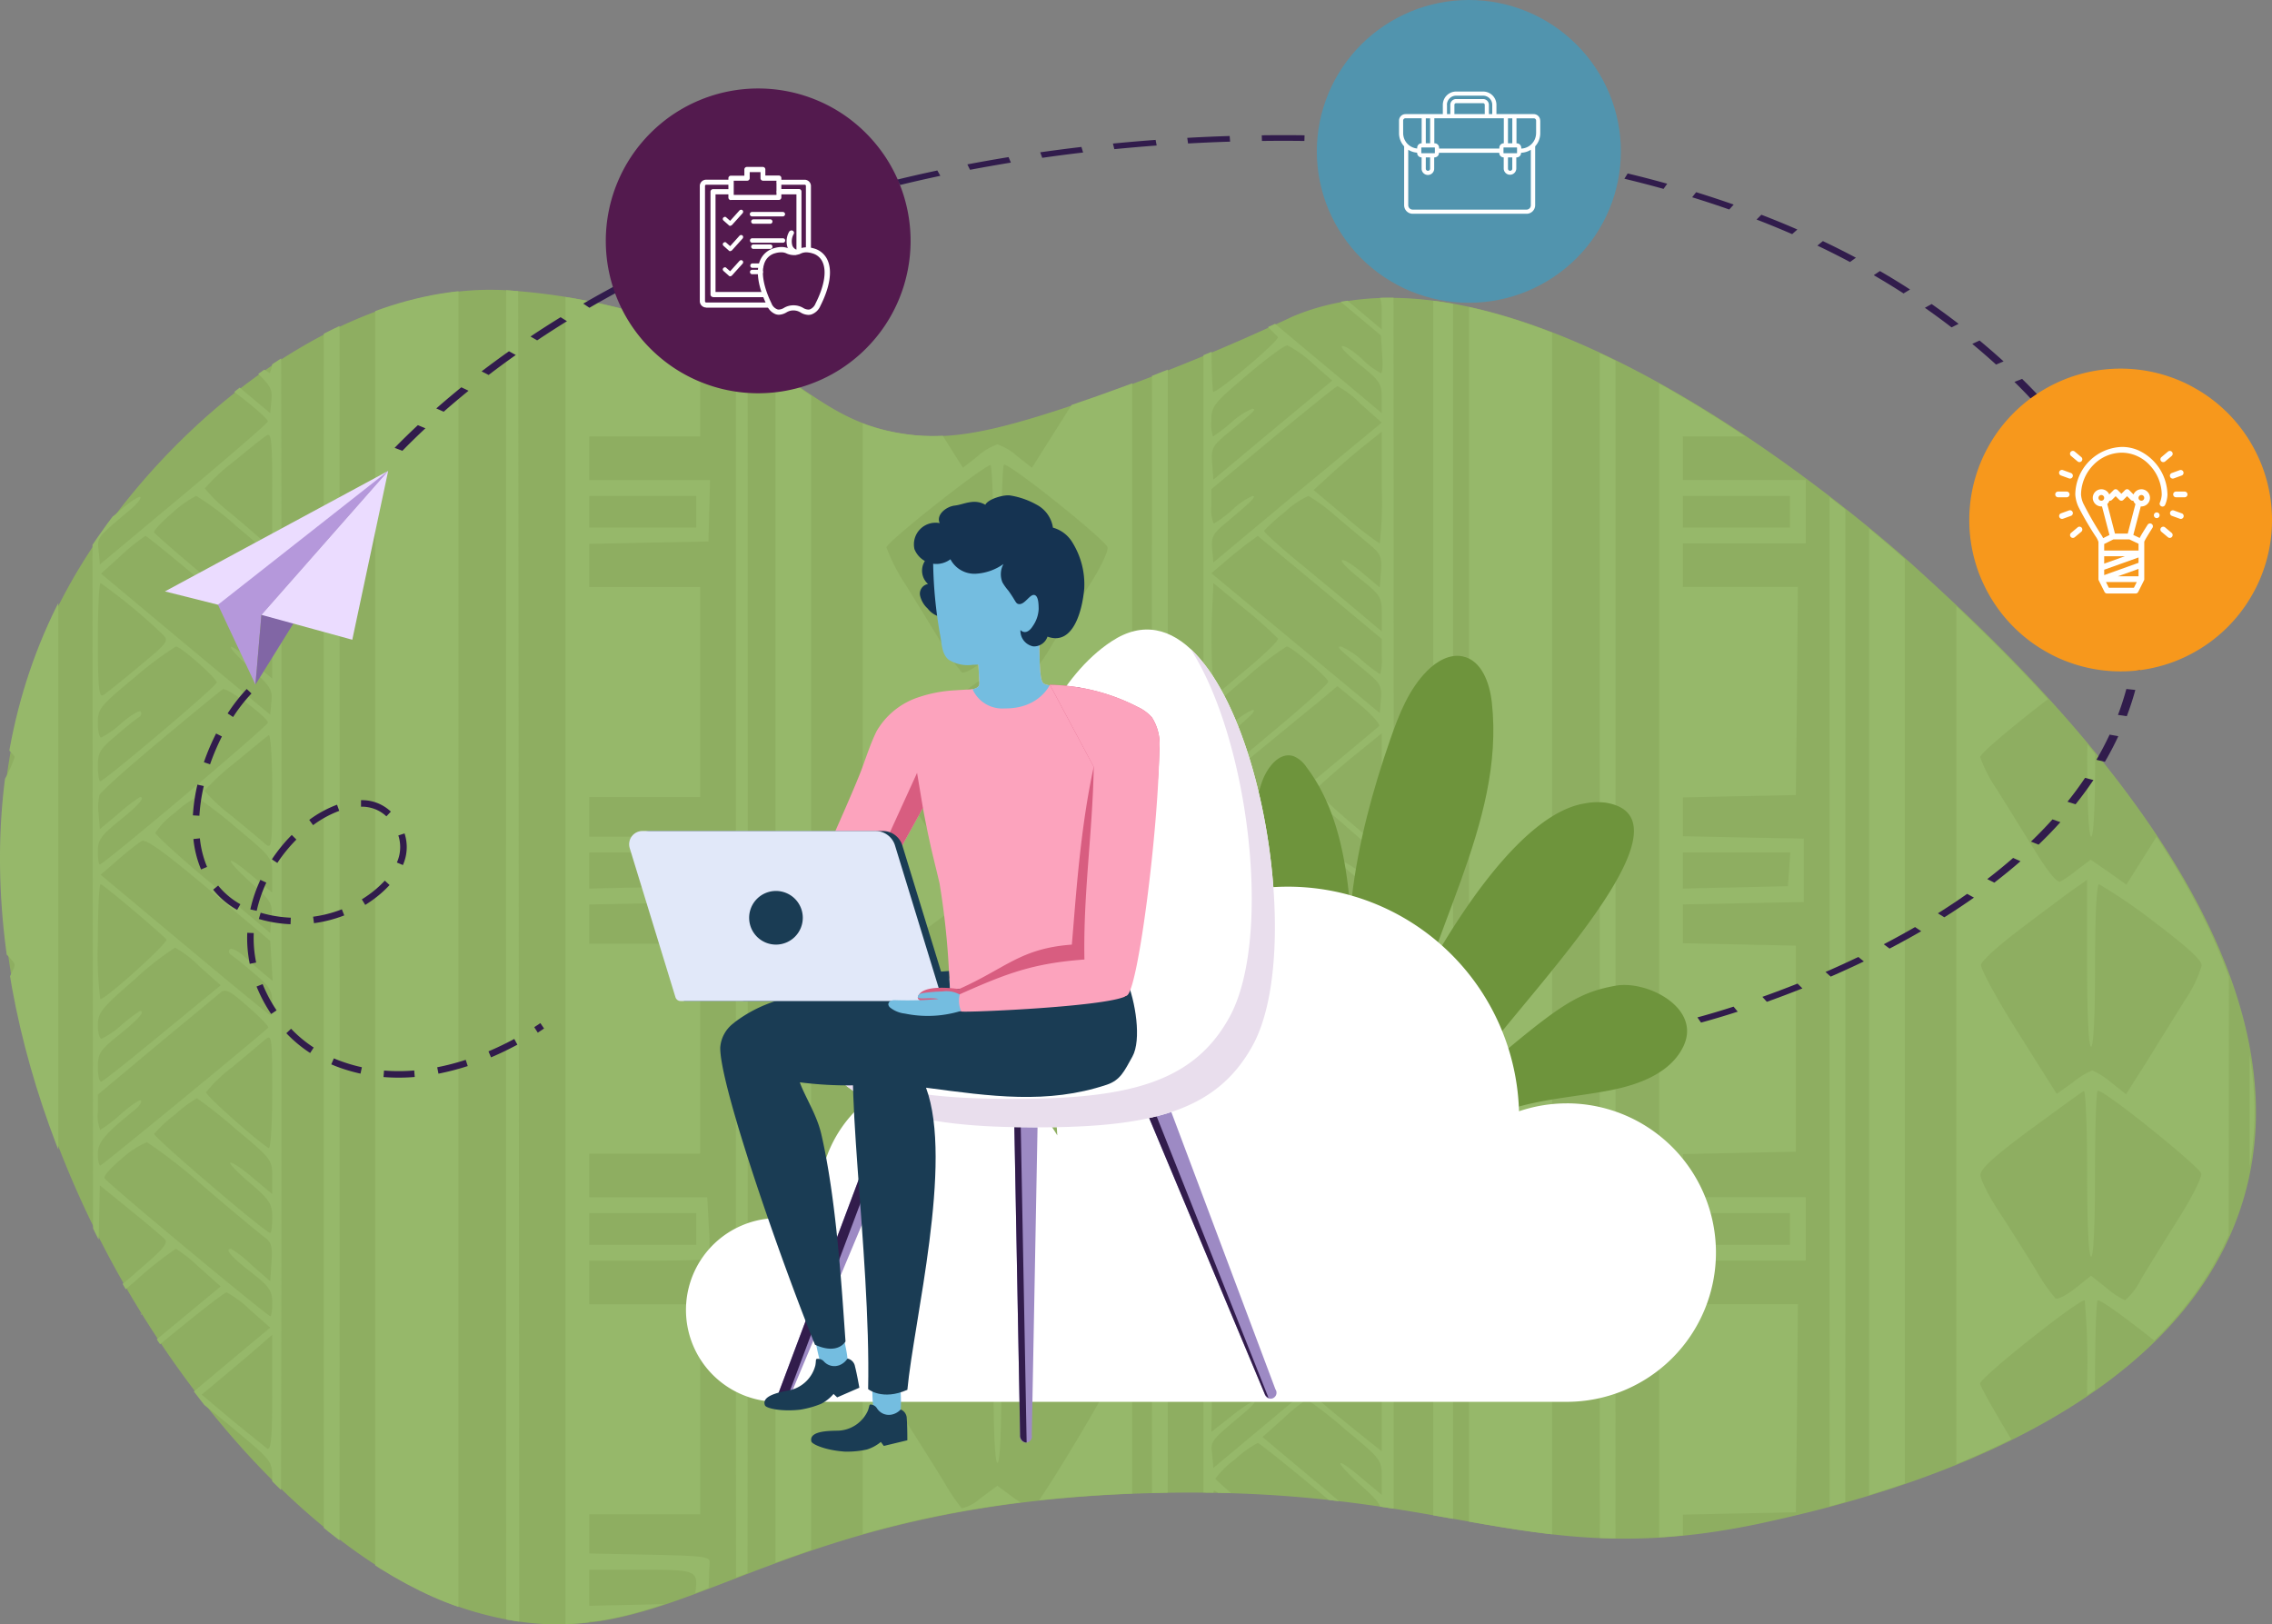
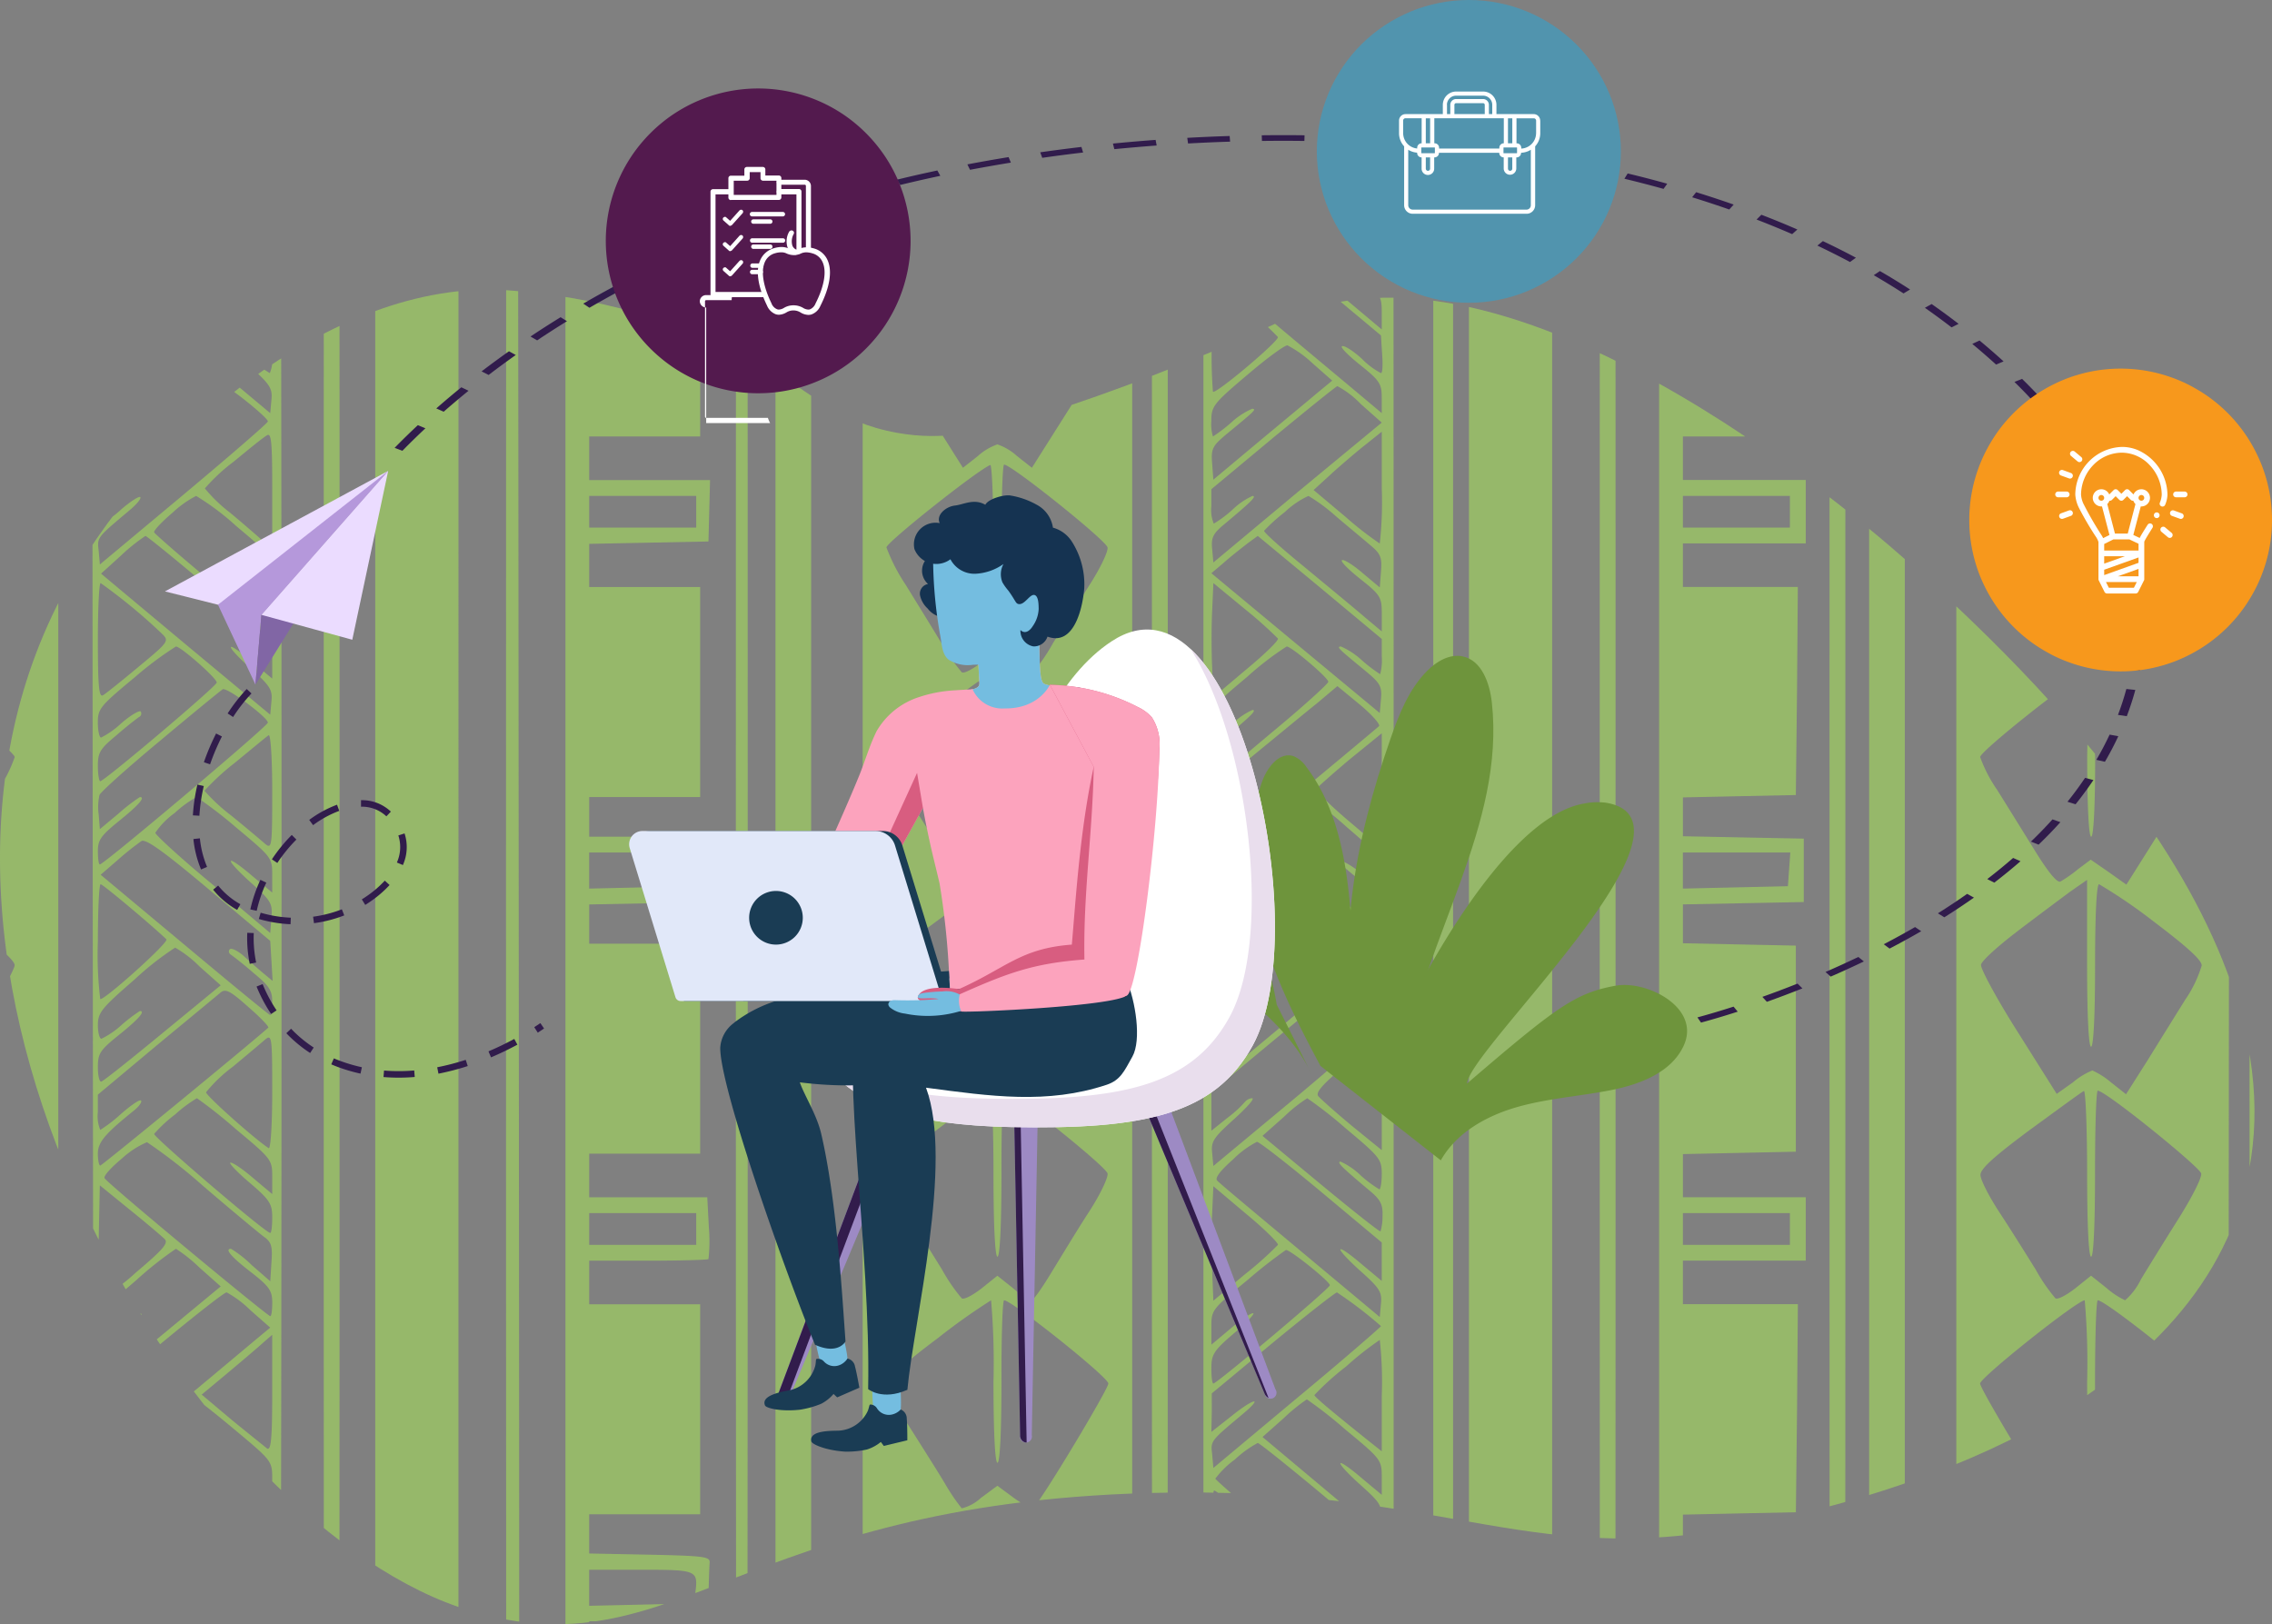
<svg xmlns="http://www.w3.org/2000/svg" width="284.435" height="203.364" viewBox="0 0 284.435 203.364">
  <rect x="0" y="0" width="284.435" height="203.364" fill="#808080" stroke="none" />
  <defs>
    <clipPath id="clip-path">
      <path id="Path_4484" data-name="Path 4484" d="M794.526,448.023c-9.316,27.955-48.617,36.851-58.7,39.133-30.372,6.875-39.2-4.544-77.833-3.478-51.483,1.421-59.217,22.35-84.788,14.784-34-10.061-76.675-78.453-51.309-126.966,10.152-19.415,33.7-39.864,55.755-38.4a78.907,78.907,0,0,1,31.471,8.924c6.8,3.959,9.962,7.59,17.378,8.925,5.8,1.043,11.032.115,21.493-3.362a262.53,262.53,0,0,0,27.826-11.2c29.113-12.392,74.3,28.018,78.267,31.634C766.177,379.041,805.556,414.92,794.526,448.023Z" transform="translate(-514.208 -333.021)" fill="none" />
    </clipPath>
    <clipPath id="clip-path-2">
      <rect id="Rectangle_885" data-name="Rectangle 885" width="309.256" height="182.316" fill="none" />
    </clipPath>
    <clipPath id="clip-path-3">
      <rect id="Rectangle_884" data-name="Rectangle 884" width="309.824" height="182.884" fill="none" />
    </clipPath>
  </defs>
  <g id="business-toolkit" transform="translate(-266.149 -1240.628)">
    <g id="Group_1162" data-name="Group 1162" transform="translate(266.149 1240.628)">
-       <path id="Path_4463" data-name="Path 4463" d="M794.685,448.041c-9.316,27.955-48.616,36.851-58.7,39.133-30.371,6.875-39.2-4.545-77.831-3.478-51.484,1.421-59.217,22.352-84.788,14.784-34-10.061-76.676-78.453-51.309-126.966,10.153-19.415,33.7-39.865,55.755-38.4a78.915,78.915,0,0,1,31.471,8.924c6.794,3.959,9.962,7.59,17.379,8.925,5.8,1.043,11.031.115,21.492-3.362a262.582,262.582,0,0,0,27.827-11.2c29.113-12.392,74.3,28.019,78.268,31.635C766.337,379.059,805.716,414.938,794.685,448.041Z" transform="translate(-514.186 -296.76)" fill="#8eae61" />
      <g id="Group_1156" data-name="Group 1156" transform="translate(0 36.258)">
        <g id="Group_1155" data-name="Group 1155" clip-path="url(#clip-path)">
          <g id="Group_1154" data-name="Group 1154" transform="translate(-17.789 -9.181)" style="isolation: isolate">
            <g id="Group_1153" data-name="Group 1153">
              <g id="Group_1152" data-name="Group 1152" clip-path="url(#clip-path-2)">
                <g id="Group_1151" data-name="Group 1151" transform="translate(-0.284 -0.284)">
                  <g id="Group_1150" data-name="Group 1150" clip-path="url(#clip-path-3)">
                    <g id="Group_1149" data-name="Group 1149" transform="translate(0.284 0.284)" style="isolation: isolate">
                      <g id="Group_1148" data-name="Group 1148">
                        <g id="Group_1147" data-name="Group 1147" clip-path="url(#clip-path-2)">
                          <path id="Path_4464" data-name="Path 4464" d="M770.886,567.086c3.671-3.224,2.927-3.473,11.46,3.622l7.789,6.5v2.183a4.5,4.5,0,0,1-.3,2.182,15.158,15.158,0,0,1-2.331-1.736,8.854,8.854,0,0,0-2.53-1.737c-.546.05.2.745,3.571,3.571,1.389,1.142,1.637,1.638,1.488,3.126l-.149,1.787-10.566-8.831L768.7,568.971l2.183-1.884Zm5.854-4.961c4.267-3.621,3.77-3.621,7.838-.148,5.557,4.663,5.656,4.812,5.457,6.945l-.149,1.886-2.133-1.837a9.534,9.534,0,0,0-2.729-1.786c-.6.049-.346.248,3.324,3.274,1.637,1.389,1.836,1.737,1.687,3.571l-.149,1.984-5.952-4.961c-3.274-2.729-6.6-5.556-7.441-6.25L775,563.564l1.737-1.439Zm12.5-10.269c.843-.645.893-.248.893,6.35a43.866,43.866,0,0,1-.3,7c-.546,0-8.185-6.6-8.037-6.945a29.531,29.531,0,0,1,3.374-3.026C786.959,553.742,788.8,552.254,789.242,551.856Zm-12.7-.05c4.216-3.521,7.888-6.449,8.037-6.449a16.873,16.873,0,0,1,2.928,2.381l2.628,2.332L779.568,558.8l-10.516,8.731-.15-1.687c-.149-1.736.645-2.729,4.812-5.952.448-.348.546-.645.2-.645a9.512,9.512,0,0,0-2.628,1.737A20.023,20.023,0,0,1,769,562.721a6.76,6.76,0,0,1-.2-2.233v-2.182Zm-4.862-6.547c1.538-1.24,3.622-2.977,4.614-3.82l1.836-1.538,2.777,2.282a28.625,28.625,0,0,1,2.779,2.481c0,.1-3.374,2.975-7.44,6.4l-7.441,6.251v-2.184c0-2.083.149-2.331,2.778-4.513,1.537-1.24,2.479-2.283,2.033-2.283a2.162,2.162,0,0,0-1.339.745,11.584,11.584,0,0,1-2.083,1.786l-1.389.993v-2.133C768.8,547.739,769,547.441,771.68,545.259Zm-2.777-9.377.149-3.571,3.969,3.324a24.706,24.706,0,0,1,3.968,3.77,23.787,23.787,0,0,1-3.968,3.82l-3.969,3.275-.149-3.523C768.8,540.991,768.8,537.817,768.9,535.882Zm2.58-7.094a12.392,12.392,0,0,1,3.075-2.231,76.422,76.422,0,0,1,6.9,5.507c3.571,2.976,6.945,5.853,7.59,6.349.942.8,1.141,1.34.992,3.225l-.149,2.282-2.133-1.787c-1.142-.992-2.331-1.736-2.579-1.637-.3.1.743,1.14,2.231,2.332,2.481,1.984,2.73,2.381,2.73,4.118v1.935l-5.8-4.862c-3.225-2.678-8.038-6.7-10.666-8.93l-4.861-4.068Zm9.227-7.689a48.628,48.628,0,0,1,4.812,3.82c4.564,3.77,4.614,3.82,4.614,6V533.1l-1.142-.942c-.6-.5-1.687-1.439-2.431-2.133-.744-.645-1.488-1.092-1.637-.943-.2.148.942,1.339,2.431,2.679,2.48,2.083,2.778,2.58,2.778,4.267,0,1.042-.1,1.885-.249,1.885s-3.521-2.727-7.49-6.052l-7.244-6,2.68-2.382A19.153,19.153,0,0,1,780.709,521.1Zm9.177-7.49a47.342,47.342,0,0,1,.249,7c0,5.406-.149,6.9-.646,6.6-.892-.6-7.539-6.251-7.688-6.648a26.994,26.994,0,0,1,3.869-3.621A45.107,45.107,0,0,1,789.886,513.609Zm-5.357-5.955c.6.049,5.111,4.018,5.111,4.464,0,.4-18.8,16.222-20.241,17.066-.4.248-.6-.1-.6-1.29,0-1.437.446-2.033,2.778-4.018,1.536-1.289,2.43-2.331,2.033-2.331a2.166,2.166,0,0,0-1.34.744,11.46,11.46,0,0,1-2.083,1.786l-1.388.993.049-2.382v-2.38l7.64-6.351C780.709,510.483,784.331,507.655,784.529,507.654Zm-11.213-1.537a58.807,58.807,0,0,1,4.812-3.771c.2-.1,1.537.944,3.026,2.233l2.679,2.381-7.243,6.053c-4.018,3.323-7.391,6.051-7.541,6.051s-.248-.844-.248-1.935c0-1.687.3-2.182,2.728-4.267,1.538-1.289,2.63-2.48,2.481-2.629s-.893.3-1.637.943c-.744.694-1.836,1.637-2.481,2.133l-1.09.943v-2.233c0-2.182.049-2.232,4.514-5.9Zm-4.513-4.365c0-3.82.148-7,.345-6.945.6,0,7.838,6.35,7.838,6.8,0,.348-4.018,3.919-7.341,6.5-.794.645-.843.249-.843-6.35Zm2.926-10.913a13.792,13.792,0,0,1,2.827-2.034c.249.049,3.771,2.827,7.888,6.3l7.441,6.2.149,2.53.149,2.531-1.141-.944c-.645-.544-1.737-1.488-2.482-2.182-.744-.645-1.488-1.092-1.587-.992-.4.346.3,1.092,2.779,3.125,1.983,1.587,2.381,2.182,2.381,3.572,0,.943-.1,1.686-.249,1.686-.5,0-20.586-16.966-20.586-17.363a11.036,11.036,0,0,1,2.43-2.43Zm8.978-7.493a58.9,58.9,0,0,1,4.813,3.82c4.564,3.72,4.613,3.819,4.613,5.952v2.232l-2.431-2.032c-3.471-2.927-3.819-2.481-.4.6,2.678,2.431,2.877,2.727,2.728,4.514l-.149,1.934-7.391-6.151-7.343-6.1,2.629-2.381A35.813,35.813,0,0,1,780.708,483.346Zm9.178-7.441a47.879,47.879,0,0,1,.249,6.994c0,6.6-.05,7-.844,6.351-2.68-2.083-7.341-6.1-7.49-6.4a24.972,24.972,0,0,1,3.819-3.621A42.368,42.368,0,0,1,789.886,475.9Zm-13.444.349a99.357,99.357,0,0,1,8.087-6.3,15.79,15.79,0,0,1,2.977,2.184l2.628,2.182L779.568,483.1l-10.516,8.782-.149-1.638c-.149-1.488.149-1.934,2.728-4.267,1.587-1.437,2.63-2.579,2.282-2.629a1.3,1.3,0,0,0-.893.446,14.646,14.646,0,0,1-2.232,2.033l-1.984,1.588V482.6l7.639-6.351Zm-3.076-7.988a57.572,57.572,0,0,1,4.863-3.77,26.5,26.5,0,0,1,2.926,2.381l2.628,2.332-7.341,6.153-7.391,6.152-.149-1.936c-.149-1.786,0-2.083,2.728-4.514,3.423-3.076,3.075-3.522-.4-.6L768.8,476.5V474.27c0-2.183.049-2.233,4.563-6Zm-4.464-.744c-.1-1.935-.1-5.109,0-7.144l.149-3.67,3.969,3.323a38.173,38.173,0,0,1,4.018,3.77c.1.25-1.686,1.986-3.919,3.821L769.051,471l-.149-3.472Zm2.033-13.84c1.142-.993,2.431-2.034,2.829-2.382.6-.5,2.083.546,8.532,5.9l7.838,6.548v4.812L787.7,466.53c-3.521-2.927-3.819-2.48-.4.6,2.58,2.331,2.877,2.777,2.728,4.265l-.149,1.687L779.37,464.3l-10.518-8.78,2.083-1.836Zm6.9-5.656a18.324,18.324,0,0,1,2.976-2.381,52.615,52.615,0,0,1,4.812,3.77c4.465,3.72,4.515,3.77,4.515,5.953V457.6l-2.382-1.986c-3.473-2.975-3.82-2.48-.446.6,2.678,2.381,2.877,2.728,2.728,4.465l-.149,1.885-7.341-6.1-7.343-6.1,2.629-2.332Zm7-5.853c1.687-1.488,3.571-3.126,4.167-3.671l1.142-.943v14.585l-3.721-3.026c-2.033-1.687-3.919-3.374-4.217-3.72-.348-.446.3-1.29,2.628-3.225Zm-11.212-1.289c2.678-2.233,6.2-5.159,7.838-6.549l3.026-2.482,2.678,2.233a20.168,20.168,0,0,1,2.728,2.48c0,.1-4.663,4.069-10.418,8.832l-10.417,8.683-.15-1.588c-.149-1.438.15-1.934,2.73-4.217,3.423-3.076,3.125-3.522-.4-.6l-2.43,2.033v-4.862Zm-.546-10.071a47.907,47.907,0,0,1,4.812-3.769c.645-.248,5.8,3.72,5.656,4.315-.049.2-3.324,3.076-7.292,6.35l-7.194,6-.149-2.033c-.15-1.737.049-2.183,1.239-3.125,2.63-2.033,4.366-3.771,3.821-3.82a10.449,10.449,0,0,0-2.878,2.033L768.8,438.8v-2.232c0-2.183.1-2.283,4.265-5.756ZM768.8,426.1c0-3.969.049-7.243.1-7.243.1.049,1.984,1.587,4.267,3.522,3.175,2.729,3.968,3.67,3.571,4.167-.3.348-2.183,2.033-4.216,3.72l-3.72,3.027V426.1Zm.892-9.228c.546-.4,1.837-1.437,2.927-2.33L774.558,413l7.788,6.449,7.789,6.5v4.862l-2.382-1.983c-3.473-2.976-3.82-2.48-.446.6,2.58,2.282,2.877,2.778,2.728,4.217l-.149,1.637-10.566-8.829c-10.021-8.334-10.516-8.831-9.625-9.575Zm8.237-6.845a14.9,14.9,0,0,1,3.075-2.083,46.386,46.386,0,0,1,4.763,3.77c4.117,3.522,4.365,3.87,4.365,5.7,0,1.043-.15,1.934-.3,1.934a15.161,15.161,0,0,1-2.331-1.736,8.88,8.88,0,0,0-2.53-1.737c-.546.05.2.744,3.571,3.573,1.438,1.19,1.637,1.637,1.488,3.324l-.149,1.984-7.193-5.952c-3.969-3.274-7.244-6.1-7.293-6.3a10.933,10.933,0,0,1,2.531-2.48Zm11.062-9.228,1.142-.942v14.585l-3.722-3.026c-2.033-1.688-3.919-3.374-4.217-3.721-.4-.445.249-1.289,2.581-3.274C786.514,402.981,788.4,401.344,788.994,400.8Zm-13.395.646c3.721-3.125,7.293-6.052,7.838-6.5,1.043-.793,1.192-.744,3.771,1.389,1.488,1.192,2.58,2.333,2.48,2.581-.149.2-4.811,4.167-10.417,8.88l-10.219,8.532-.149-1.587c-.149-1.389.149-1.885,2.728-4.167,3.374-3.076,3.026-3.573-.446-.6l-2.381,1.986V407.1l6.8-5.656Zm-2.381-8.583a35.448,35.448,0,0,1,4.862-3.769c.546,0,5.357,3.968,5.357,4.464a72.413,72.413,0,0,1-6.449,5.7c-3.571,2.977-6.846,5.706-7.342,6.1-.794.694-.843.594-.843-1.438,0-2.084.148-2.333,2.728-4.365,1.488-1.192,2.629-2.283,2.48-2.432s-1.092.4-2.133,1.192c-3.026,2.431-3.075,2.481-3.075.249C768.8,396.681,769,396.433,773.218,392.861ZM768.8,388.4c0-4.019.049-7.243.148-7.243a92.86,92.86,0,0,1,8.235,6.994c.05.2-1.836,1.936-4.167,3.87l-4.216,3.572Zm1.587-9.871c.893-.745,2.232-1.787,2.926-2.333l1.29-.942,7.739,6.449,7.789,6.5v2.183a4.5,4.5,0,0,1-.3,2.182,15.162,15.162,0,0,1-2.331-1.736,8.854,8.854,0,0,0-2.53-1.737c-.546.049.2.743,3.571,3.57,1.389,1.142,1.637,1.687,1.488,3.076l-.149,1.737-10.566-8.781-10.566-8.781,1.637-1.389Zm10.616-8.235c.446,0,6.052,4.614,8.037,6.6a3.178,3.178,0,0,1,.992,3.076l-.149,1.935-2.083-1.935c-1.142-1.042-2.381-1.786-2.68-1.687s.7,1.14,2.233,2.332c2.628,2.033,2.778,2.281,2.778,4.365v2.232l-2.877-2.431c-1.588-1.289-4.912-4.068-7.392-6.1a40.507,40.507,0,0,1-4.564-4.019,11.273,11.273,0,0,1,2.579-2.38A13.654,13.654,0,0,1,781.007,370.29Zm7.689-6.9,1.439-1.142V369.2a47.355,47.355,0,0,1-.249,6.995c-.446,0-8.185-6.549-8.185-6.9a25.4,25.4,0,0,1,2.779-2.53C786.016,365.527,787.9,364.039,788.7,363.4Zm-12.1-.546c4.266-3.572,7.937-6.5,8.087-6.5a33.917,33.917,0,0,1,2.827,2.381l2.58,2.332-10.518,8.731-10.518,8.73-.149-1.687c-.149-1.338.149-1.885,1.488-3.025,3.374-2.828,4.118-3.522,3.571-3.571a8.842,8.842,0,0,0-2.529,1.736,15.127,15.127,0,0,1-2.332,1.737,4.522,4.522,0,0,1-.3-2.184v-2.182l7.788-6.5Zm1.537-11.461c.546,0,5.557,4.019,5.507,4.415a40.566,40.566,0,0,1-4.564,4.018c-2.48,2.034-5.8,4.813-7.391,6.1l-2.876,2.431v-2.182c0-1.984.2-2.283,2.727-4.366,1.489-1.24,2.481-2.331,2.233-2.381-.3-.1-1.39.6-2.481,1.588a12.823,12.823,0,0,1-2.232,1.786c-.149,0-.248-.942-.2-2.133,0-2.033.2-2.231,4.415-5.7A33.151,33.151,0,0,1,778.129,351.387Zm-9.325-.742c0-3.969.049-7.194.149-7.194a96.6,96.6,0,0,1,8.187,6.944,26.385,26.385,0,0,1-4.118,3.92l-4.217,3.521v-7.193Zm2.132-10.319c3.671-3.275,2.927-3.522,11.46,3.621l7.738,6.5v2.182a6.793,6.793,0,0,1-.2,2.233,19.7,19.7,0,0,1-2.282-1.737,9.5,9.5,0,0,0-2.628-1.737c-.6.05-.348.249,3.322,3.275,1.588,1.339,1.836,1.786,1.687,3.324l-.149,1.737-10.516-8.782L768.8,342.211l2.132-1.886Zm6.45-5.358c1.141-.943,2.43-1.935,2.827-2.281.6-.448,1.588.148,5.308,3.224,4.464,3.72,4.564,3.87,4.564,6l.05,2.133-2.233-1.836c-1.24-.992-2.48-1.736-2.727-1.637-.3.1.743,1.141,2.231,2.332,2.58,2.033,2.73,2.332,2.73,4.365V349.5l-1.638-1.388c-.843-.745-4.068-3.424-7.143-6-3.026-2.531-5.656-4.813-5.8-5.012-.148-.248.7-1.19,1.836-2.132Zm11.857-9.822c.843-.645.893-.248.893,6.35a47.994,47.994,0,0,1-.248,7c-.446,0-7.938-6.5-7.938-6.9a19.14,19.14,0,0,1,3.225-3.076C786.959,327.032,788.8,325.543,789.242,325.146Zm-12.7-.05c4.218-3.521,7.888-6.449,8.037-6.449.5.05,5.06,4.168,5.06,4.564,0,.2-4.663,4.265-10.419,9.028L768.8,340.971v-1.886c0-1.637.3-2.083,2.728-4.018,1.488-1.19,2.729-2.282,2.729-2.331,0-.6-1.142,0-2.977,1.538A19.975,19.975,0,0,1,769,336.01a6.75,6.75,0,0,1-.2-2.232v-2.183Zm-6.8-4.911c.545-.446,2.63-2.183,4.664-3.87l3.721-3.125,2.777,2.282a28.927,28.927,0,0,1,2.777,2.48c0,.1-3.373,2.976-7.442,6.4L768.8,330.6V328.42c0-2.083.149-2.332,2.777-4.515,1.538-1.24,2.531-2.282,2.183-2.282a8.352,8.352,0,0,0-2.628,1.787l-2.083,1.737-.149-2.083C768.754,321.425,768.951,320.781,769.745,320.186Zm-.843-3.969c-.1-1.934-.1-5.109,0-7.044l.149-3.571,3.969,3.324a24.77,24.77,0,0,1,3.968,3.77,24.667,24.667,0,0,1-3.968,3.769l-3.969,3.325Zm2.53-14.039a13.13,13.13,0,0,1,3.076-2.332,94.643,94.643,0,0,1,8.037,6.3l7.54,6.3v2.431l.05,2.381-2.233-1.836c-1.24-.992-2.48-1.737-2.727-1.637-.3.1.743,1.14,2.231,2.332,2.481,1.984,2.73,2.381,2.73,4.118v1.885l-10.616-8.781-10.666-8.831Zm9.277-7.789a52.809,52.809,0,0,1,4.812,3.77c4.564,3.77,4.614,3.869,4.614,6.053v2.182l-1.142-.943c-.6-.5-1.687-1.438-2.431-2.133-.744-.644-1.488-1.092-1.637-.942-.2.149.942,1.339,2.431,2.678,2.48,2.083,2.778,2.58,2.778,4.267,0,1.042-.1,1.885-.249,1.885s-3.521-2.728-7.49-6.052l-7.244-6,2.68-2.382A19.1,19.1,0,0,1,780.709,294.389Zm9.177-7.491a47.889,47.889,0,0,1,.249,7c0,6.6-.05,7-.894,6.35-2.48-1.984-7.291-6.1-7.44-6.35a23.168,23.168,0,0,1,3.869-3.67A45.25,45.25,0,0,1,789.886,286.9Zm-13.394.349c4.217-3.474,7.839-6.3,8.038-6.3a15.623,15.623,0,0,1,2.877,2.233c2.48,2.132,2.48,2.182,1.488,3.125-1.737,1.687-19.546,16.471-19.845,16.471-.148,0-.248-.745-.248-1.638,0-1.34.446-1.984,2.778-3.969,1.537-1.289,2.43-2.331,2.033-2.331a2.16,2.16,0,0,0-1.339.744,11.588,11.588,0,0,1-2.083,1.787l-1.389.992.049-2.382v-2.382l7.64-6.349Zm-3.175-7.839a58.679,58.679,0,0,1,4.812-3.771,13.132,13.132,0,0,1,3.026,2.233l2.628,2.381-7.193,6.052c-4.019,3.323-7.392,6.052-7.54,6.052s-.248-.843-.248-1.934c0-1.687.3-2.183,2.727-4.267,1.538-1.29,2.68-2.481,2.531-2.58-.15-.149-1.389.644-2.779,1.836l-2.48,2.083V285.31c0-2.183.049-2.233,4.514-5.9Zm-4.514-4.365c0-3.869.148-7,.346-7,.5.049,7.788,6.3,7.987,6.846a15.04,15.04,0,0,1-3.224,3.125c-5.706,4.613-5.109,4.961-5.109-2.977Zm1.538-10.071c.942-.793,2.231-1.835,2.927-2.331l1.239-.893,6.449,5.408c3.571,3.026,7.1,5.952,7.839,6.547,1.239.993,1.388,1.39,1.239,3.424l-.149,2.331-2.381-2.033c-1.289-1.142-2.481-1.934-2.628-1.787s.992,1.289,2.48,2.628c2.331,1.986,2.778,2.63,2.778,4.019,0,.893-.1,1.637-.249,1.637s-4.961-3.919-10.715-8.731l-10.516-8.782,1.687-1.438Zm10.218-8.185c.2-.1,2.481,1.538,5.012,3.621,4.514,3.77,4.563,3.819,4.563,6v2.232l-2.431-2.032c-3.471-2.927-3.819-2.481-.4.6,2.678,2.431,2.877,2.727,2.728,4.514l-.149,1.934-7.341-6.1c-4.019-3.373-7.293-6.251-7.293-6.4a18.515,18.515,0,0,1,2.48-2.282A17.052,17.052,0,0,1,780.559,256.785Zm10.32-7.589c-.6,0-.744,1.24-.844,6.9l-.149,6.9-3.969-3.225a24.589,24.589,0,0,1-4.068-3.819c-.049-.3,1.538-1.886,3.573-3.524s3.521-3.026,3.274-3.125-5.06,3.671-10.665,8.384l-10.22,8.533.05,151.6.049,151.6,10.517,8.682c6.8,5.607,11.013,8.732,11.857,8.831l1.339.149V418.161C791.623,269.684,791.523,249.2,790.879,249.2Z" transform="translate(-461.947 -335.233)" fill="#96b86a" />
                          <path id="Path_4465" data-name="Path 4465" d="M764.119,418.113c0,168.569,0,168.917-.993,168.917s-.993-.348-.993-168.917,0-168.917.994-168.917S764.119,249.544,764.119,418.113Z" transform="translate(-462.719 -335.233)" fill="#96b86a" />
                          <path id="Path_4466" data-name="Path 4466" d="M747.18,559.793c0-5.755.148-10.468.345-10.466a73.541,73.541,0,0,1,6.747,4.812c5.059,3.771,6.3,4.961,6.2,5.8-.2,1.29-8.881,15.626-9.525,15.676a9.806,9.806,0,0,1-2.332-1.538l-1.935-1.538-2.033,1.638c-1.687,1.339-2.083,1.488-2.68.893-1.239-1.339-9.177-14.535-9.177-15.279,0-.7,12.253-10.468,13.1-10.468a91.07,91.07,0,0,1,.3,10.12c0,6.25.2,10.27.5,10.468.348.2.5-3.324.5-10.12Zm0-26.341c0-5.756.148-10.419.346-10.368,1.042.049,12.8,9.575,12.948,10.418.2.992-8.732,15.776-9.526,15.825a9.116,9.116,0,0,1-2.282-1.488l-1.836-1.488-2.132,1.538c-2.432,1.786-2.332,1.835-5.308-2.927-5.8-9.277-6.6-10.616-6.6-11.41.05-.5,2.729-2.827,6.6-5.7l6.547-4.862.149,10.418c.05,6.4.3,10.468.6,10.468S747.18,539.9,747.18,533.452Zm0-26.044c0-7.838.148-10.169.6-10.121,1.192.05,12.551,9.128,12.7,10.12.05.546-.892,2.531-2.083,4.465-1.239,1.884-3.374,5.308-4.763,7.589l-2.579,4.069-1.488-1.092c-.794-.644-1.787-1.339-2.133-1.637-.5-.3-1.34,0-2.927,1.141l-2.183,1.588-1.887-3.076c-1.042-1.736-3.174-5.109-4.762-7.589-1.588-2.431-2.877-4.812-2.877-5.308,0-.794,10.766-9.425,12.651-10.12.645-.249.744,1.042.744,9.922,0,6.5.2,10.219.5,10.219S747.18,513.856,747.18,507.408Zm0-25.995c0-5.755.148-10.468.346-10.468.992,0,13.047,9.625,13.047,10.368a23.413,23.413,0,0,1-2.778,5.308c-1.538,2.431-3.621,5.7-4.563,7.293a25.7,25.7,0,0,1-2.083,3.076,5.441,5.441,0,0,1-2.382-1.29l-2.084-1.538L744.6,495.7c-1.141.845-2.232,1.39-2.431,1.192-1.19-1.239-9.376-14.833-9.376-15.527,0-.745,12.154-10.418,13.1-10.418a91.071,91.071,0,0,1,.3,10.12c0,6.251.2,10.269.5,10.468C747.031,491.731,747.18,488.209,747.18,481.413Zm0-26.343c0-5.755.148-10.418.346-10.368,1.042.051,12.8,9.576,12.947,10.369.1.546-1.24,3.125-2.927,5.8s-3.769,6.052-4.613,7.44a8.239,8.239,0,0,1-1.985,2.63,9.872,9.872,0,0,1-2.331-1.538l-1.936-1.538-1.983,1.588c-1.092.844-2.183,1.438-2.481,1.24a22.468,22.468,0,0,1-2.481-3.621c-1.14-1.837-3.125-5.011-4.464-7.045s-2.431-4.167-2.431-4.762c-.05-.744,1.637-2.282,6.25-5.706,3.474-2.529,6.5-4.762,6.7-4.811.2-.1.4,4.513.4,10.268,0,6.647.2,10.467.5,10.467S747.18,461.668,747.18,455.07Zm-9.674-30.36c2.48-1.885,5.408-4.068,6.547-4.911l2.133-1.489v10.418c0,6.647.2,10.468.5,10.468s.5-3.721.5-10.169c0-6.55.2-10.171.5-10.171a65.282,65.282,0,0,1,6.7,4.564c4.266,3.226,6.152,4.913,6.152,5.607a15.4,15.4,0,0,1-2.084,4.315c-1.141,1.837-3.274,5.259-4.713,7.59l-2.679,4.216-1.886-1.488a9.659,9.659,0,0,0-2.331-1.488,8.868,8.868,0,0,0-2.431,1.488l-2.033,1.439-4.812-7.64c-2.68-4.217-4.762-8.086-4.663-8.532.1-.5,2.182-2.382,4.613-4.218Zm9.674-21.977c0-5.6.2-10.17.4-10.17.993,0,13,9.625,13,10.418,0,.7-1.836,3.821-8.284,14.039l-1.192,1.886-2.232-1.587-2.232-1.538-1.588,1.192a17.305,17.305,0,0,1-2.182,1.537c-.4.249-1.538-1.141-3.225-3.869-1.438-2.332-3.571-5.755-4.712-7.59a17.673,17.673,0,0,1-2.133-4.118c0-.744,12.153-10.369,13.1-10.369a91.639,91.639,0,0,1,.3,10.171c0,6.449.2,10.169.5,10.169s.5-3.721.5-10.169Zm0-26.044c0-5.755.148-10.418.346-10.369a74.435,74.435,0,0,1,6.6,4.713c4.415,3.325,6.251,4.962,6.3,5.756.049.644-.943,2.728-2.332,4.862-1.339,2.033-3.374,5.357-4.564,7.292a17.407,17.407,0,0,1-2.53,3.621,8.878,8.878,0,0,1-2.332-1.538l-1.934-1.587-2.033,1.637c-1.339,1.043-2.232,1.439-2.531,1.142-1.438-1.439-9.375-14.635-9.375-15.577,0-.6,11.509-9.724,13-10.269.2-.1.4,4.513.4,10.269,0,6.647.2,10.468.5,10.468s.5-3.82.5-10.418Zm-.5-15.875c.3,0,.545-4.217.6-10.466l.149-10.418,6.549,4.862c4.217,3.126,6.547,5.209,6.6,5.755,0,.546-2.134,4.365-4.763,8.582L751,366.769l-1.837-1.489a2.811,2.811,0,0,0-4.961,0l-1.836,1.439-4.812-7.64c-2.629-4.217-4.763-8.037-4.763-8.533.05-.545,2.531-2.728,6.6-5.755l6.547-4.861.149,10.416C746.137,356.6,746.386,360.814,746.683,360.814Zm.893-46.632c1.042,0,13,9.525,13,10.319a16.617,16.617,0,0,1-2.182,4.315c-1.192,1.935-3.325,5.308-4.763,7.59l-2.531,4.068-2.182-1.538c-2.382-1.736-1.935-1.785-5.507.8-1.042.793-1.14.694-3.621-3.325-1.439-2.282-3.571-5.7-4.762-7.59a16.515,16.515,0,0,1-2.233-4.364c0-.546,2.332-2.58,6.3-5.557,3.524-2.58,6.5-4.713,6.7-4.713.249,0,.4,4.564.4,10.171,0,6.448.2,10.169.5,10.169s.5-3.721.5-10.169C747.18,318.746,747.377,314.182,747.576,314.182Zm-.05-26.292c.249,0,3.225,2.182,6.7,4.763,4.217,3.175,6.349,5.109,6.349,5.7a15.181,15.181,0,0,1-2.132,4.267c-1.142,1.885-2.977,4.812-4.068,6.549-3.473,5.506-3.126,5.308-5.557,3.521l-2.133-1.587-1.983,1.587c-1.092.844-2.183,1.439-2.431,1.29a25.669,25.669,0,0,1-2.133-3.125c-.943-1.588-3.026-4.862-4.564-7.294a24.787,24.787,0,0,1-2.777-5.208c0-.645,11.36-9.724,13-10.369.2-.1.4,4.415.4,10.021,0,6.251.2,10.269.5,10.468.348.2.5-3.324.5-10.12C747.18,292.6,747.327,287.89,747.526,287.89Zm0-26.243c1.042.1,12.8,9.624,12.948,10.418.1.5-1.984,4.317-4.663,8.632l-4.763,7.64-2.133-1.687-2.083-1.737L744.9,286.4a9.5,9.5,0,0,1-2.431,1.489c-.3,0-1.437-1.638-2.627-3.622-1.192-1.934-3.225-5.258-4.564-7.291a17.156,17.156,0,0,1-2.431-4.713c0-.694,1.885-2.431,6.549-5.853l6.547-4.862.149,10.418c.05,6.4.3,10.468.6,10.468s.5-3.969.5-10.418C747.18,266.261,747.327,261.6,747.525,261.647ZM764.046,249.2h-4.812l-2.53,3.919c-1.389,2.182-3.225,5.059-4.068,6.449l-1.587,2.531-2.184-1.587-2.182-1.538-2.183,1.538-2.182,1.587-1.142-1.837c-.6-1.04-2.431-3.968-4.068-6.5l-2.927-4.564h-4.365V586.533H731.3c1.092,0,1.488-.249,1.488-.893.05-.745,10.766-9.128,12.7-9.872.545-.2.694.744.694,5.258,0,3.324.2,5.507.5,5.507s.5-2.133.5-5.457c0-3.374.2-5.457.5-5.457,1.092,0,12.848,9.177,12.9,10.071,0,.743.348.892,1.588.743l1.637-.149.149-168.568Z" transform="translate(-467.112 -335.233)" fill="#96b86a" />
                          <path id="Path_4467" data-name="Path 4467" d="M724.673,417.864V586.532h-4.465V249.2h4.464Z" transform="translate(-468.418 -335.233)" fill="#96b86a" />
                          <path id="Path_4468" data-name="Path 4468" d="M717.825,418.113c0,168.569,0,168.917-.992,168.917s-.993-.348-.993-168.917,0-168.917.993-168.917S717.825,249.544,717.825,418.113Z" transform="translate(-469.011 -335.233)" fill="#96b86a" />
                          <path id="Path_4469" data-name="Path 4469" d="M700.039,549.823h13.394v3.968H700.038v-3.968Zm0-45.145h13.445l-.15,2.084-.149,2.132-6.6.149-6.549.149v-4.514Zm0-44.648h13.394V464H700.038V460.03Zm0-45.143h13.445l-.149,2.083-.15,2.133-6.6.149-6.549.149v-4.514Zm0-44.648h13.394v3.968H700.038V370.24Zm0-45.144h13.445l-.149,2.083-.15,2.133-6.6.149-6.549.149V325.1Zm0-44.647h13.394v3.969H700.038v-3.969ZM714.424,249.2H697.062V587.029h17.362v-25.8H700.038v-5.457h15.379v-7.938H700.038V542.43l7.044-.149,7.1-.149v-25.8l-7.1-.149-7.044-.149v-4.862l7.54-.149,7.59-.149.149-4.118.149-4.068H700.038v-4.911l7.044-.15,7.1-.148.149-13.047.1-13H700.038v-5.456h15.379v-7.938H700.039V452.64l7.044-.149,7.094-.15v-25.8l-7.094-.148-7.044-.149v-4.863l7.54-.148,7.59-.149v-7.938l-7.59-.149-7.54-.149v-4.862l7.044-.149,7.094-.149.149-13.047.1-13H700.038v-5.458h15.379v-7.937H700.038V362.8h14.386l-.1-13.047-.149-13-7.094-.149-7.044-.149V331.6l7.54-.149,7.59-.149v-7.938l-7.59-.149-7.54-.149V318.2l7.044-.149,7.094-.149.149-13.047.1-13H700.038V286.4h15.379v-7.937H700.039v-5.9l7.044-.148,7.094-.149.149-11.559Z" transform="translate(-471.564 -335.233)" fill="#96b86a" />
                          <path id="Path_4470" data-name="Path 4470" d="M692.5,418.113c0,168.569,0,168.917-.992,168.917s-.993-.348-.993-168.917,0-168.917.993-168.917S692.5,249.544,692.5,418.113Z" transform="translate(-472.454 -335.233)" fill="#96b86a" />
                          <path id="Path_4471" data-name="Path 4471" d="M686.518,417.864V586.532H676.1V249.2h10.418Z" transform="translate(-474.413 -335.233)" fill="#96b86a" />
                          <path id="Path_4472" data-name="Path 4472" d="M674.65,418.112V587.029h-2.481V249.2h2.481Z" transform="translate(-474.948 -335.233)" fill="#96b86a" />
                          <path id="Path_4473" data-name="Path 4473" d="M649.915,567.037c3.67-3.225,2.926-3.472,11.459,3.622,7.64,6.4,7.689,6.449,7.888,8.681.1,1.24-.05,2.232-.3,2.232a9.109,9.109,0,0,1-2.332-1.736,8.182,8.182,0,0,0-2.58-1.736c-.3.049-.049.5.645,1.04,4.365,3.621,4.812,4.168,4.564,5.8-.2,1.438-.3,1.539-1.042.943-.448-.348-5.209-4.317-10.616-8.831l-9.821-8.135,2.132-1.885Zm8.83-7.241,1.24-.943,2.976,2.58c1.687,1.388,3.721,3.125,4.614,3.869,1.439,1.192,1.637,1.636,1.488,3.424l-.149,1.984-2.133-1.787c-1.142-.993-2.331-1.737-2.58-1.638-.3.1.744,1.141,2.232,2.332,2.58,2.083,2.73,2.282,2.73,4.415v2.232l-1.142-.992c-.844-.794-12.7-10.616-13.742-11.459-.148-.1.546-.844,1.489-1.637S658.051,560.289,658.745,559.8Zm9.526-7.939c.843-.644.893-.248.893,6.35a47.693,47.693,0,0,1-.249,7c-.545,0-8.184-6.647-8.086-6.945a29.479,29.479,0,0,1,3.373-3.026C665.987,553.742,667.823,552.254,668.27,551.856Zm-12.948.2c4.118-3.422,7.739-6.35,8.037-6.5.348-.1,1.786.843,3.224,2.182l2.581,2.333-10.518,8.781-10.566,8.731-.15-1.687c-.149-1.687.1-2.034,4.367-5.607.694-.545.942-.992.644-1.041a8.2,8.2,0,0,0-2.579,1.736,10.51,10.51,0,0,1-2.233,1.736,4.5,4.5,0,0,1-.3-2.182v-2.232Zm-2.828-8.334c2.581-2.084,4.713-3.82,4.812-3.82.448.049,5.606,4.912,5.408,5.06-1.191.943-12.9,10.715-13.791,11.459l-1.092.992v-2.231c0-2.134.149-2.333,2.729-4.416,1.488-1.189,2.481-2.281,2.183-2.381s-1.142.4-1.836,1.042c-3.026,2.728-3.076,2.728-3.026.348C647.881,547.64,647.979,547.491,652.494,543.721Zm-4.663-4.316c0-3.819.149-6.945.348-6.9.5,0,7.788,6.251,7.987,6.8.1.4-7.49,7.044-8.086,7.044A46.739,46.739,0,0,1,647.831,539.4Zm3.026-10.863a12.933,12.933,0,0,1,2.877-1.986c.149,0,3.076,2.382,6.5,5.259s6.845,5.7,7.589,6.3c1.24.992,1.389,1.389,1.24,3.473l-.149,2.382-2.282-2.034c-1.29-1.091-2.431-1.885-2.58-1.686-.2.148.893,1.288,2.381,2.481,2.431,2.032,2.728,2.43,2.728,4.167v1.933L658.745,540.1c-5.753-4.812-10.418-8.93-10.418-9.128A10.325,10.325,0,0,1,650.857,528.541Zm4.961-4.168c.943-.744,2.233-1.836,2.927-2.332l1.24-.893,4.614,3.771c4.514,3.72,4.564,3.819,4.564,5.952v2.182l-2.481-2.083c-1.389-1.192-2.63-1.984-2.778-1.836-.148.1.992,1.29,2.481,2.53,2.281,1.984,2.728,2.63,2.876,4.267.1,1.091,0,1.983-.2,1.983s-3.621-2.727-7.639-6.052l-7.293-6.051Zm9.03-7.491c2.133-1.785,3.969-3.274,4.068-3.274.3,0,.545,13.494.2,13.692s-8.135-6.251-8.135-6.747a29.078,29.078,0,0,1,3.869-3.67Zm-1.24-9.226c.545,0,5.059,3.969,5.059,4.464,0,.4-20.041,17.364-20.538,17.364-.149,0-.3-.744-.3-1.687,0-1.438.4-1.935,2.779-3.82,1.538-1.19,2.529-2.232,2.231-2.332s-1.487.645-2.629,1.638l-2.132,1.786-.15-1.786a9.306,9.306,0,0,1,.05-2.481,96.314,96.314,0,0,1,7.789-6.9C659.886,510.484,663.408,507.655,663.606,507.656Zm-11.113-1.638c2.581-2.083,4.763-3.819,4.862-3.819s1.34,1.092,2.827,2.381l2.73,2.431-7.293,6c-3.969,3.324-7.343,6.052-7.491,6.052s-.3-.844-.3-1.935c0-1.687.3-2.133,2.332-3.82,1.24-1.092,2.53-2.084,2.829-2.282s.346-.5.148-.694-.992.2-1.736.843c-.745.7-1.836,1.637-2.481,2.133l-1.092.943V512.07C647.831,509.938,647.931,509.838,652.494,506.018Zm-4.663-4.315c0-3.82.149-6.945.348-6.945.545.049,8.087,6.449,8.087,6.9,0,.348-6.45,5.853-7.789,6.647C647.931,508.6,647.831,507.408,647.831,501.7Zm2.927-10.815a13.307,13.307,0,0,1,2.877-2.083c.2,0,3.72,2.827,7.838,6.251l7.441,6.25.149,2.481.149,2.53-2.53-2.133c-1.389-1.14-2.63-1.983-2.778-1.836-.149.1.993,1.29,2.53,2.58,2.332,2.034,2.73,2.58,2.73,4.068,0,.944-.149,1.638-.4,1.538-.794-.3-20.439-16.966-20.439-17.263A11.394,11.394,0,0,1,650.758,490.888Zm9.029-7.54a52.559,52.559,0,0,1,4.812,3.77c4.514,3.721,4.564,3.82,4.564,6V495.3l-2.381-1.986c-3.473-2.975-3.82-2.48-.446.6,2.729,2.431,2.877,2.727,2.729,4.514l-.149,1.934-7.343-6.151-7.341-6.152,2.628-2.331A22.172,22.172,0,0,1,659.787,483.347Zm9.127-7.441a47.362,47.362,0,0,1,.249,6.995v6.945l-1.439-1.14c-5.208-4.168-6.945-5.656-7-5.9a33.559,33.559,0,0,1,3.969-3.573A38.614,38.614,0,0,1,668.915,475.906Zm-13.394.348c4.217-3.473,7.838-6.3,8.036-6.3a51.469,51.469,0,0,1,5.507,4.217c.05.05-4.613,4.118-10.417,8.929l-10.566,8.831-.149-1.687c-.2-1.737-.249-1.637,3.819-5.059,2.68-2.233,1.439-2.034-1.339.2l-2.58,2.033.05-2.431V482.6Zm-3.176-7.838a57.886,57.886,0,0,1,4.813-3.77c.4-.149,5.506,3.919,5.506,4.414.05.348-14.139,12.3-14.584,12.3-.15,0-.249-.843-.249-1.934,0-1.687.3-2.183,2.729-4.267,1.538-1.289,2.68-2.481,2.53-2.58-.149-.149-1.388.645-2.777,1.837l-2.481,2.082v-2.182C647.831,472.136,647.881,472.086,652.345,468.416Zm-4.414-1.19c-.1-2.084-.1-5.308,0-7.194l.149-3.374,4.117,3.473c2.282,1.886,4.069,3.671,3.969,3.869a44.064,44.064,0,0,1-4.117,3.671l-3.969,3.324-.15-3.77Zm2.63-13.94a11.958,11.958,0,0,1,2.975-2.183c.3,0,3.919,2.827,8.085,6.3l7.541,6.3v4.812l-2.381-1.983c-3.474-2.977-3.821-2.481-.448.6,2.581,2.281,2.877,2.777,2.73,4.217l-.149,1.686-9.922-8.284c-5.457-4.563-10.17-8.483-10.418-8.781-.348-.3.3-1.189,1.984-2.677Zm6.3-5.258a18.359,18.359,0,0,1,2.976-2.382,52.81,52.81,0,0,1,4.812,3.77c4.266,3.571,4.514,3.87,4.514,5.7,0,1.043-.149,1.934-.3,1.934a15.182,15.182,0,0,1-2.331-1.736,8.831,8.831,0,0,0-2.53-1.737c-.546.05.2.744,3.621,3.621,1.388,1.143,1.686,1.737,1.636,3.175a6.866,6.866,0,0,1-.248,1.935c-.1.1-3.472-2.579-7.49-5.9l-7.293-6.052,2.629-2.331Zm8.086-6.8,4.216-3.571v14.485l-3.721-3.025c-2.033-1.688-3.919-3.374-4.217-3.721C660.829,444.951,661.722,443.909,664.946,441.23Zm-10.864-1.537c3.472-2.877,7-5.8,7.887-6.549l1.588-1.339,2.43,2.083a11.444,11.444,0,0,1,2.58,2.58c.05.248-4.514,4.367-10.169,9.079l-10.319,8.582-.149-1.638c-.149-1.438.149-1.886,2.728-4.217,1.587-1.437,2.63-2.579,2.282-2.629a1.3,1.3,0,0,0-.894.446,14.591,14.591,0,0,1-2.232,2.033l-1.984,1.587V444.9l6.25-5.208Zm-1.687-9.128a57.536,57.536,0,0,1,4.861-3.769c.5,0,5.209,4.067,5.209,4.563,0,.249-3.225,3.125-7.194,6.4l-7.193,6-.149-1.935c-.149-1.737.05-2.083,2.728-4.465,3.374-3.075,3.026-3.572-.446-.6l-2.381,1.984v-2.183c0-2.183.049-2.232,4.563-6Zm-4.464-1.092c-.1-2.033-.1-5.258,0-7.143l.149-3.424,4.068,3.324c2.233,1.836,4.068,3.523,4.068,3.82a24.289,24.289,0,0,1-4.068,3.819l-4.069,3.325-.149-3.721Zm.793-12.6c.546-.4,1.837-1.438,2.927-2.331l1.934-1.588,7.788,6.5,7.789,6.5v4.91l-2.282-2.033A10.5,10.5,0,0,0,664,426.794c-.3,0,.744,1.19,2.331,2.629,2.58,2.282,2.877,2.777,2.73,4.168l-.15,1.637-10.566-8.781c-10.02-8.334-10.516-8.831-9.624-9.575Zm8.236-6.846a14.879,14.879,0,0,1,3.075-2.082,46.38,46.38,0,0,1,4.763,3.77c4.118,3.523,4.365,3.87,4.365,5.7a5.215,5.215,0,0,1-.2,1.934,19.82,19.82,0,0,1-2.282-1.736,9.486,9.486,0,0,0-2.629-1.737c-.6.05-.348.249,3.324,3.275,1.687,1.389,1.836,1.736,1.687,3.571l-.149,2.033-7.293-6.051c-4.018-3.325-7.291-6.152-7.291-6.3a18.682,18.682,0,0,1,2.628-2.382Zm8.482-7.044,3.721-3.025v14.484l-4.216-3.571c-3.076-2.63-4.069-3.771-3.721-4.217C661.523,406.356,663.408,404.669,665.441,402.982Zm-4.364-6.8,2.53-2.133,2.827,2.331c1.488,1.24,2.58,2.48,2.382,2.68s-4.961,4.168-10.567,8.831l-10.169,8.484-.149-1.637c-.149-1.389.149-1.885,2.727-4.168,3.424-3.076,3.126-3.523-.4-.6l-2.431,2.033V407.1l5.308-4.415C656.116,400.253,659.639,397.327,661.077,396.186Zm-8.731-3.324a37.751,37.751,0,0,1,4.911-3.77c.6,0,5.209,3.919,5.209,4.417,0,.245-3.225,3.173-7.194,6.449l-7.193,6.052-.15-2.033c-.149-1.736.05-2.182,1.489-3.374,3.374-2.827,4.118-3.521,3.571-3.571a8.837,8.837,0,0,0-2.53,1.736,15.19,15.19,0,0,1-2.332,1.737c-.149,0-.3-.893-.3-1.934,0-1.836.249-2.133,4.514-5.7Zm-4.415-1.092c-.1-2.034-.1-5.258,0-7.193l.149-3.423,3.969,3.274a53.708,53.708,0,0,1,4.117,3.67c.1.249-1.687,1.984-3.969,3.87l-4.118,3.475-.149-3.671Zm1.538-13.245c.843-.745,2.182-1.786,2.877-2.332l1.289-.943,7.789,6.449,7.738,6.45v2.184a6.748,6.748,0,0,1-.2,2.231,19.607,19.607,0,0,1-2.282-1.736,9.5,9.5,0,0,0-2.63-1.737c-.6.05-.346.248,3.324,3.274,1.588,1.339,1.836,1.786,1.687,3.324l-.149,1.737L658.4,388.7l-10.568-8.78,1.637-1.389Zm7.54-6.251a11.013,11.013,0,0,1,2.976-2.032,22.507,22.507,0,0,1,3.473,2.58c1.637,1.389,3.622,3.026,4.365,3.671,1.192.993,1.389,1.488,1.24,3.224l-.149,1.985-2.133-1.787c-1.142-.992-2.331-1.736-2.58-1.637-.3.1.744,1.14,2.232,2.332,2.58,2.033,2.73,2.332,2.73,4.365v2.232l-2.134-1.787c-1.14-.993-4.464-3.721-7.391-6.15-2.927-2.381-5.258-4.464-5.209-4.663a21.765,21.765,0,0,1,2.58-2.332Zm5.9-4.862c1.289-1.142,3.175-2.778,4.265-3.621l1.986-1.588v7a47.376,47.376,0,0,1-.249,7,42.262,42.262,0,0,1-4.266-3.324l-4.019-3.374,2.282-2.082ZM655.521,363c4.266-3.521,7.888-6.449,8.086-6.5a11.578,11.578,0,0,1,2.927,2.233l2.628,2.331L658.6,369.794l-10.518,8.781-.149-1.687c-.149-1.389.1-1.934,1.488-3.076,3.374-2.827,4.118-3.523,3.571-3.571a8.855,8.855,0,0,0-2.529,1.737,15.13,15.13,0,0,1-2.332,1.737,4.509,4.509,0,0,1-.3-2.183V369.4l7.689-6.4Zm-3.274-7.838c2.43-2.083,4.712-3.77,5.109-3.77a13.971,13.971,0,0,1,3.126,2.232l2.48,2.183-1.984,1.637c-1.043.893-4.415,3.67-7.443,6.2l-5.457,4.564-.149-2.032c-.15-1.836.049-2.183,1.686-3.574,3.671-3.025,3.92-3.224,3.325-3.273a9.492,9.492,0,0,0-2.63,1.735,19.745,19.745,0,0,1-2.282,1.738,5.262,5.262,0,0,1-.2-1.934c0-1.836.248-2.183,4.415-5.706Zm-4.218,2.034a56.169,56.169,0,0,1-.1-7.044l.15-6.846,3.969,3.324a41.319,41.319,0,0,1,4.117,3.72c.149.5-7.788,7.193-8.135,6.846Zm2.63-17.414a14.651,14.651,0,0,1,3.075-2.23c.149,0,3.671,2.877,7.789,6.3l7.54,6.3.149,2.382c.1,1.289.049,2.331-.149,2.331a9.294,9.294,0,0,1-2.381-1.786c-1.092-.993-2.183-1.687-2.481-1.588s.744,1.14,2.232,2.332c2.481,1.983,2.728,2.38,2.728,4.118v1.932l-4.317-3.621c-2.38-1.984-7.193-6-10.665-8.929l-6.3-5.257,2.777-2.282Zm5.655-4.712c3.771-3.225,3.176-3.274,8.234.894,4.515,3.72,4.614,3.82,4.614,5.952V344.1l-1.142-.943c-.6-.5-1.687-1.488-2.48-2.133-.744-.694-1.34-.992-1.34-.644a9.149,9.149,0,0,0,2.481,2.628c2.282,1.934,2.481,2.282,2.481,4.217V349.4l-7.442-6.25-7.491-6.251,2.084-1.836Zm7.739-6.5c5.656-4.713,5.111-5.061,5.108,2.977,0,5.7-.1,6.9-.644,6.6a74.89,74.89,0,0,1-7.739-6.549,21.726,21.726,0,0,1,3.274-3.026Zm-8.483-3.424c4.218-3.571,7.839-6.5,8.037-6.5a16.907,16.907,0,0,1,2.927,2.381l2.628,2.332L658.6,332.092l-10.518,8.731-.149-1.737c-.149-1.487.1-1.934,1.686-3.274,3.721-3.076,3.92-3.225,3.325-3.274a8.192,8.192,0,0,0-2.581,1.736,10.5,10.5,0,0,1-2.231,1.736,4.5,4.5,0,0,1-.3-2.182v-2.182l7.739-6.5Zm-3.075-8.136c2.58-2.083,4.713-3.82,4.811-3.819.446.049,5.606,4.911,5.407,5.061-2.381,1.934-12.948,10.764-13.791,11.459l-1.092.992v-2.232c0-2.133.15-2.332,2.728-4.417,1.488-1.189,2.481-2.281,2.183-2.38s-1.14.4-1.836,1.041c-3.026,2.73-3.076,2.73-3.026.348,0-2.132.1-2.282,4.614-6.052Zm-4.664-4.315c0-3.819.149-6.945.348-6.9.5,0,7.788,6.251,7.987,6.8.1.4-7.491,7.044-8.087,7.044a47.041,47.041,0,0,1-.248-6.946Zm2.927-10.815a11.741,11.741,0,0,1,2.876-2.033,84.087,84.087,0,0,1,6.6,5.258c3.424,2.877,6.846,5.7,7.59,6.3,1.242.992,1.389,1.389,1.242,3.423l-.15,2.331-2.381-2.032c-1.289-1.092-2.332-1.787-2.332-1.489a10.689,10.689,0,0,0,2.481,2.629c2.133,1.836,2.48,2.382,2.48,3.969v1.886l-10.418-8.732c-5.753-4.812-10.416-8.88-10.416-9.028a13.5,13.5,0,0,1,2.43-2.481Zm5.606-4.713c3.571-3.076,3.175-3.125,8.235,1.042,4.514,3.671,4.563,3.77,4.563,5.953v2.183l-2.48-2.084c-1.389-1.19-2.63-1.983-2.778-1.836-.149.1.992,1.29,2.53,2.58,2.431,2.083,2.73,2.58,2.73,4.268,0,1.091-.1,1.934-.3,1.934-.149,0-3.471-2.728-7.44-6.052l-7.194-6.1,2.133-1.886Zm8.532-6.995c2.133-1.785,3.969-3.274,4.069-3.274a65.848,65.848,0,0,1,.2,7c0,6.6-.049,6.994-.893,6.35-3.175-2.48-7.292-6.152-7.292-6.449a29.082,29.082,0,0,1,3.918-3.621Zm-9.375-2.727c4.217-3.573,7.838-6.5,8.036-6.5.545,0,5.109,3.969,5.109,4.464,0,.4-20.091,17.364-20.588,17.364-.149,0-.248-.744-.248-1.687,0-1.439.4-1.934,2.729-3.77,1.538-1.189,2.63-2.232,2.53-2.381-.248-.248-1.289.4-3.918,2.381l-1.341,1.092v-4.514l7.689-6.449Zm-3.026-8.137c2.58-2.083,4.762-3.819,4.861-3.819s1.34,1.09,2.827,2.381l2.68,2.381L655.67,286.3c-3.969,3.324-7.343,6.052-7.541,6.052-.149,0-.3-.844-.3-1.934,0-1.687.3-2.133,2.332-3.82,1.24-1.092,2.53-2.083,2.827-2.282s.348-.5.149-.694-.993.2-1.736.843c-.745.7-1.836,1.638-2.481,2.133l-1.092.943V285.36c0-2.132.1-2.232,4.663-6.052Zm-4.664-4.315c0-3.82.149-6.945.348-6.945.545.049,8.087,6.449,8.087,6.9,0,.348-6.45,5.855-7.789,6.647C647.931,281.888,647.831,280.7,647.831,274.993Zm.893-9.376c.546-.446,1.837-1.489,2.927-2.332l1.884-1.587,7.689,6.449,7.69,6.5.149,2.481.149,2.48-2.53-2.132c-1.389-1.142-2.63-1.986-2.778-1.837-.149.1.992,1.29,2.431,2.531,2.132,1.836,2.779,2.678,2.926,4.018.1.943,0,1.736-.2,1.736s-5.11-3.968-10.864-8.78C648.128,266.757,647.781,266.361,648.723,265.617Zm8.236-6.9a21.935,21.935,0,0,1,2.877-2.083c.1,0,2.282,1.687,4.763,3.77,4.514,3.72,4.564,3.82,4.564,6v2.183l-2.481-2.083c-1.389-1.142-2.58-1.984-2.728-1.836s.943,1.289,2.431,2.53c2.282,1.984,2.678,2.63,2.877,4.315.1,1.092.049,1.984-.1,1.984-.448,0-14.883-12-14.883-12.352A23.691,23.691,0,0,1,656.959,258.721Zm12.948-9.524c-.6,0-.745,1.24-.844,6.945l-.149,6.945-4.168-3.571-4.167-3.523,1.687-1.538c.942-.843,2.679-2.381,3.918-3.423,1.242-1.092,1.837-1.787,1.34-1.638-.446.15-5.308,4.019-10.765,8.583l-9.921,8.284V569.071l10.715,8.978c7.292,6.1,11.112,8.98,11.906,8.98h1.19V418.112C670.65,269.685,670.551,249.2,669.907,249.2Z" transform="translate(-478.39 -335.233)" fill="#96b86a" />
                          <path id="Path_4474" data-name="Path 4474" d="M643.146,418.113c0,168.569,0,168.917-.993,168.917s-.992-.348-.992-168.917,0-168.917.993-168.917S643.146,249.544,643.146,418.113Z" transform="translate(-479.162 -335.233)" fill="#96b86a" />
                          <path id="Path_4475" data-name="Path 4475" d="M626.644,559.793c0-5.755.149-10.468.344-10.468.249,0,3.225,2.183,6.7,4.763,4.068,3.027,6.35,5.109,6.35,5.656,0,.843-7.789,13.791-9.228,15.329-.544.6-.942.445-2.628-.894l-2.033-1.637-2.032,1.637c-1.687,1.339-2.083,1.489-2.679.894-1.29-1.389-9.178-14.536-9.178-15.379,0-.7,12.2-10.369,13.1-10.369a90.947,90.947,0,0,1,.3,10.121c0,6.25.2,10.269.5,10.468.346.2.5-3.324.5-10.12Zm.1-26.391.149-10.418,6.549,4.813c4.415,3.225,6.6,5.158,6.6,5.755,0,.545-1.388,3.125-3.026,5.755-1.687,2.629-3.769,6-4.613,7.391a8.262,8.262,0,0,1-1.983,2.629,9.832,9.832,0,0,1-2.333-1.538l-1.934-1.538-2.033,1.638c-2.331,1.835-2.232,1.885-5.258-2.927-5.8-9.277-6.6-10.618-6.6-11.41.05-.5,2.728-2.828,6.6-5.7l6.549-4.862.149,10.418c.05,6.25.3,10.468.6,10.468S626.693,539.652,626.741,533.4Zm-1.735-36.313c.5-.348.644,1.687.644,10.021,0,6.647.2,10.468.5,10.468s.5-3.721.5-10.17c0-6.251.2-10.17.5-10.17.992,0,12.65,9.277,12.75,10.22.1.5-.793,2.431-1.984,4.265-1.142,1.836-3.275,5.258-4.713,7.59l-2.68,4.217-1.488-1.092c-.794-.644-1.786-1.339-2.133-1.637-.5-.3-1.339,0-2.877,1.142l-2.232,1.537-4.763-7.59c-2.63-4.216-4.762-7.985-4.762-8.433,0-.4,2.727-2.827,6.052-5.308C621.683,499.619,624.709,497.386,625.007,497.089Zm1.984-26.144c1.042.05,13.047,9.625,13.047,10.419,0,.694-8.185,14.337-9.326,15.477-.2.2-1.34-.3-2.481-1.14l-2.083-1.538-2.083,1.538a5.433,5.433,0,0,1-2.382,1.289,25.336,25.336,0,0,1-2.084-3.075c-.942-1.588-3.026-4.862-4.563-7.293a24.688,24.688,0,0,1-2.778-5.258c0-.545,2.481-2.73,6.4-5.656a78.512,78.512,0,0,1,6.7-4.763,91.668,91.668,0,0,1,.3,10.171c0,6.449.2,10.169.5,10.169s.5-3.72.5-10.169C626.644,475.509,626.792,470.946,626.991,470.944Zm0-26.242c.993.05,12.8,9.526,12.948,10.369.1.5-.943,2.679-2.332,4.812s-3.421,5.506-4.613,7.441c-1.19,1.984-2.332,3.621-2.58,3.621a9.809,9.809,0,0,1-2.332-1.538l-1.934-1.538-1.984,1.588c-1.091.844-2.182,1.438-2.481,1.24a22.528,22.528,0,0,1-2.48-3.621c-1.141-1.837-3.125-5.059-4.514-7.194a19.555,19.555,0,0,1-2.431-4.763c0-.494,2.531-2.727,6.3-5.506,3.423-2.58,6.449-4.812,6.7-4.862.2-.1.4,4.514.4,10.269,0,6.647.2,10.466.5,10.466s.5-3.819.5-10.418C626.644,449.315,626.792,444.652,626.99,444.7Zm-3.471-24.854,2.133-1.587v10.466c0,6.647.2,10.468.5,10.468s.5-3.721.5-10.17c0-6.549.2-10.17.5-10.17a65.412,65.412,0,0,1,6.7,4.564c4.265,3.225,6.151,4.912,6.2,5.607,0,.545-1.289,3.026-2.877,5.456-1.588,2.481-3.72,5.855-4.762,7.59l-1.886,3.076-1.886-1.489a8.124,8.124,0,0,0-2.48-1.487,6.672,6.672,0,0,0-2.431,1.487l-1.885,1.439-4.762-7.59c-2.678-4.217-4.813-8.035-4.813-8.532,0-.6,1.687-2.133,4.614-4.266C619.352,422.875,622.378,420.692,623.519,419.848Zm3.125-17.115c0-5.6.2-10.17.446-10.169.893,0,12.948,9.624,12.948,10.318,0,.844-1.637,3.721-4.664,8.334-1.141,1.687-2.629,4.118-3.422,5.359l-1.339,2.331-2.232-1.538-2.232-1.538-2.232,1.538-2.184,1.488-2.53-4.068c-1.438-2.282-3.572-5.656-4.763-7.59a17.448,17.448,0,0,1-2.182-4.267c0-.744,12.153-10.369,13.1-10.369a91.686,91.686,0,0,1,.3,10.171c0,6.449.2,10.169.5,10.169s.5-3.721.5-10.169Zm0-26.044c0-5.755.149-10.418.348-10.368.992.05,12.8,9.525,12.947,10.369.1.5-.942,2.679-2.331,4.812-1.339,2.133-3.374,5.357-4.515,7.193a22.5,22.5,0,0,1-2.48,3.621c-.3.2-1.389-.4-2.481-1.24l-1.983-1.587-1.984,1.587c-1.092.844-2.183,1.439-2.481,1.24a25.051,25.051,0,0,1-2.53-3.621c-1.09-1.836-3.126-5.109-4.465-7.292a22.888,22.888,0,0,1-2.431-4.713c0-.646,11.459-9.723,13-10.319.2-.1.4,4.513.4,10.269,0,6.647.2,10.468.5,10.468s.5-3.82.5-10.418Zm-.5-15.875c.3,0,.545-4.217.6-10.468l.149-10.416,6.6,4.861c5.7,4.217,6.548,5.011,6.4,6.1-.1.7-2.233,4.514-4.812,8.532l-4.614,7.293-1.886-1.488a7.09,7.09,0,0,0-2.43-1.439,7.165,7.165,0,0,0-2.482,1.489l-1.836,1.439-4.812-7.64c-2.63-4.217-4.763-8.037-4.763-8.533.05-.545,2.531-2.728,6.6-5.755l6.547-4.861.15,10.416c.049,6.251.3,10.468.6,10.468Zm.5-36.461c0-5.607.2-10.171.4-10.171,1.042,0,13,9.525,13,10.319a16.6,16.6,0,0,1-2.183,4.315c-1.19,1.935-3.324,5.308-4.762,7.59l-2.53,4.068-2.183-1.538-2.134-1.536-2.233,1.537-2.232,1.538-2.678-4.216c-1.439-2.332-3.573-5.755-4.713-7.59a17.67,17.67,0,0,1-2.133-4.118c0-.743,10.864-9.525,12.651-10.17.645-.248.744.992.744,9.922,0,6.5.2,10.219.5,10.219s.5-3.721.5-10.169Zm0-26.046c0-5.755.149-10.418.345-10.416.249,0,3.225,2.182,6.7,4.762,4.068,3.026,6.35,5.109,6.35,5.655a19.516,19.516,0,0,1-2.43,4.813c-1.39,2.133-3.374,5.358-4.515,7.193a22.124,22.124,0,0,1-2.431,3.571c-.2.15-1.339-.4-2.431-1.239l-2.083-1.538-2.033,1.588c-1.289,1.041-2.182,1.438-2.481,1.141-1.14-1.141-9.375-14.783-9.375-15.528,0-.5,2.578-2.727,6.3-5.506,3.472-2.58,6.449-4.762,6.7-4.812.2-.1.4,4.514.4,10.268,0,6.649.2,10.468.5,10.468s.5-3.819.5-10.418Zm-1.689-36.363c.6-.346.7,1.389.7,10.071,0,6.6.2,10.418.5,10.418s.5-3.721.5-10.169c0-6.152.2-10.171.5-10.171a72.193,72.193,0,0,1,6.7,4.564c3.919,2.927,6.2,4.912,6.2,5.507,0,.992-8.928,15.677-9.575,15.726a6.813,6.813,0,0,1-2.032-1.24,2.631,2.631,0,0,0-4.465,0,6.8,6.8,0,0,1-2.083,1.24c-.249,0-1.389-1.637-2.58-3.621-1.191-1.935-3.225-5.258-4.564-7.293a17.178,17.178,0,0,1-2.431-4.712c0-.7,1.787-2.332,6-5.458C621.584,264.327,624.61,262.143,624.954,261.944Zm18.06-12.749h-2.182c-2.133,0-2.133,0-4.663,3.919-1.389,2.182-3.225,5.059-4.068,6.449l-1.588,2.53-2.182-1.587-2.183-1.539-2.183,1.538-2.182,1.588-4.019-6.45L613.7,249.2h-4.415V586.532h1.488c1.092,0,1.488-.249,1.488-.894.05-.5,2.629-2.777,6.6-5.7l6.55-4.862.148,5.7c.15,7.443,1.092,7.64,1.092.3,0-3.373.2-5.457.5-5.457,1.092,0,12.848,9.179,12.9,10.023,0,.644.4.892,1.488.892h1.488V249.2Z" transform="translate(-483.496 -335.233)" fill="#96b86a" />
                          <path id="Path_4476" data-name="Path 4476" d="M604.138,417.864V586.532h-4.465V249.2h4.465Z" transform="translate(-484.801 -335.233)" fill="#96b86a" />
                          <path id="Path_4477" data-name="Path 4477" d="M596.794,418.113c0,149.817-.1,168.917-.744,168.917s-.744-19.1-.744-168.917.1-168.917.744-168.917S596.794,268.3,596.794,418.113Z" transform="translate(-485.395 -335.233)" fill="#96b86a" />
                          <path id="Path_4478" data-name="Path 4478" d="M579.5,549.823H592.9v3.968H579.5v-3.968Zm0-45.144h6.449c7.044,0,7.193.049,6.846,2.826l-.15,1.39-6.6.148-6.549.149v-4.513Zm0-44.649H592.9V464H579.5v-3.97Zm0-45.143h6.449c7.044,0,7.193.049,6.846,2.827l-.15,1.389-6.6.149-6.549.149v-4.514Zm0-44.648H592.9v3.968H579.5V370.24Zm0-45.144h6.449c7.044,0,7.193.05,6.846,2.828l-.15,1.388-6.6.15-6.549.149V325.1Zm0-44.647H592.9v3.969H579.5v-3.969Zm13.89-31.253H576.527V587.029h16.867v-25.8H579.5v-5.408l7.49-.149,7.44-.149.1-3.869.1-3.821H579.5v-5.456h13.891V516.088H579.5v-4.962h14.883l.049-3.223c.05-1.787.1-3.621.149-4.118.05-.744-.644-.844-7.54-.993l-7.54-.149v-4.911h13.891V471.441H579.5v-5.456h7.341c4.069,0,7.493-.1,7.59-.2a20.242,20.242,0,0,0,.05-3.969l-.2-3.77H579.5V452.59h13.891V426.3H579.5v-4.912l7.54-.148,7.59-.149-.049-1.389c-.05-.744-.1-2.579-.15-4.068l-.049-2.729H579.5v-4.961h13.891V381.65H579.5v-5.407l7.49-.149,7.44-.149.1-3.87.1-3.819H579.5V362.8h13.891V336.507H579.5v-4.961h14.833l.149-1.886a39.682,39.682,0,0,0,0-4.215l-.2-2.332H579.5v-4.961h13.89V305.5c0-6.945.05-12.8.1-13.046.1-.2-3.026-.4-6.945-.5l-7.044-.149v-5.358l7.49-.148,7.44-.149.1-3.87.1-3.82H579.5v-5.952h13.891V249.2Z" transform="translate(-487.948 -335.233)" fill="#96b86a" />
                          <path id="Path_4479" data-name="Path 4479" d="M571.563,418.113c.149,160.582.1,168.917-.744,168.917-.794,0-.843-8.384-.843-168.917,0-149.669.1-168.917.744-168.917S571.464,268.493,571.563,418.113Z" transform="translate(-488.838 -335.233)" fill="#96b86a" />
                          <path id="Path_4480" data-name="Path 4480" d="M565.982,417.864V586.532H555.564V249.2h10.417Z" transform="translate(-490.797 -335.233)" fill="#96b86a" />
                          <path id="Path_4481" data-name="Path 4481" d="M551.871,418.113c0,168.569,0,168.917-.993,168.917s-.992-.348-.992-168.917,0-168.917.992-168.917S551.871,249.544,551.871,418.113Z" transform="translate(-491.569 -335.233)" fill="#96b86a" />
                          <path id="Path_4482" data-name="Path 4482" d="M531.035,564.258c.149,0,3.77,2.927,8.037,6.549l7.838,6.5v4.811l-2.481-2.081c-1.388-1.14-2.629-1.984-2.777-1.836s.993,1.339,2.531,2.629c2.331,1.986,2.727,2.63,2.727,4.019,0,.942-.1,1.687-.248,1.687s-5.011-3.969-10.765-8.782l-10.467-8.781,2.679-2.38A18.844,18.844,0,0,1,531.035,564.258Zm3.422-2.977a11.2,11.2,0,0,1,2.928-2.033,32.389,32.389,0,0,1,5.011,3.771c4.266,3.57,4.514,3.869,4.514,5.7,0,1.042-.148,1.935-.3,1.935a14.013,14.013,0,0,1-2.481-1.787c-1.241-.993-2.332-1.736-2.481-1.588-.1.149.993,1.239,2.481,2.431,2.53,2.034,2.727,2.331,2.777,4.317,0,1.983-.05,2.083-.892,1.488-2.332-1.638-13.99-11.559-13.99-11.857a11.4,11.4,0,0,1,2.431-2.381Zm7.739-6.447a49.634,49.634,0,0,1,4.418-3.523,46.933,46.933,0,0,1,.3,7.243V565.8l-2.877-2.381c-1.538-1.29-3.521-2.977-4.415-3.721l-1.587-1.389,4.168-3.473Zm-9.226-2.927c4.315-3.573,7.987-6.549,8.135-6.55a33.582,33.582,0,0,1,5.209,4.464c.1.2-4.614,4.366-10.418,9.178l-10.566,8.831-.149-1.687c-.149-1.488.149-1.935,2.728-4.265,3.224-2.926,3.174-3.572-.05-.894a13.368,13.368,0,0,1-2.481,1.737c-.149,0-.3-.942-.3-2.133V558.5l7.887-6.6Zm1.042-11.312c.6-.5,1.24-.2,3.224,1.389,1.389,1.092,2.68,2.134,2.877,2.332s-3.026,3.225-7.192,6.746l-7.59,6.35-.149-1.935c-.149-1.786,0-2.083,2.58-4.415,3.422-3.025,3.72-4.067.348-1.289a16.613,16.613,0,0,1-2.73,2.033c-.149,0-.3-.893-.3-1.936,0-1.835.248-2.133,4.068-5.357C531.383,542.678,533.566,540.892,534.013,540.595Zm-8.583-8.135c.6.05,8.334,6.5,8.334,6.945s-7.739,6.945-8.284,6.945c-.2,0-.4-3.125-.4-6.945S525.232,532.459,525.43,532.459Zm2.828-3.87a26.153,26.153,0,0,1,2.877-2.083c.149,0,3.77,2.927,8.036,6.5l7.739,6.5v2.182c0,1.19-.149,2.182-.4,2.182a16.421,16.421,0,0,1-2.58-1.983c-1.19-1.092-2.332-1.836-2.481-1.687s.2.645.744,1.092c4.863,3.968,4.763,3.869,4.614,5.755l-.149,1.787L536.245,540.1c-5.755-4.813-10.468-8.881-10.518-9.079A12.594,12.594,0,0,1,528.258,528.589Zm9.226-7.49a25.3,25.3,0,0,1,3.225,2.58c1.687,1.438,3.72,3.175,4.613,3.919,1.439,1.19,1.638,1.637,1.488,3.473l-.149,2.033-2.381-2.033a21.07,21.07,0,0,0-2.628-2.083c-.744,0,.149,1.042,2.53,2.926,2.58,2.034,2.728,2.333,2.728,4.365v2.233l-3.125-2.58c-1.687-1.439-5.06-4.267-7.491-6.35l-4.464-3.77,2.729-2.381A18.938,18.938,0,0,1,537.484,521.1Zm.993-.6a31.644,31.644,0,0,1,4.217-3.869l4.217-3.571v7.193a50.748,50.748,0,0,1-.248,7.243C546.166,527.5,538.477,520.9,538.477,520.5Zm2.431-12.747c.545-.2,5.556,3.918,5.407,4.415-.2.594-20.29,17.313-20.835,17.313-.2,0-.4-.645-.4-1.439,0-1.142.6-1.935,2.73-3.77a13.126,13.126,0,0,0,2.727-2.829c0-.249-1.092.446-2.431,1.538a16.587,16.587,0,0,1-2.727,2.033c-.149,0-.3-.942-.3-2.132v-2.134l7.739-6.4C537.038,510.78,540.709,507.854,540.908,507.756Zm-6.846-4.963c.7-.5,1.24-.249,3.621,1.686,1.538,1.29,2.63,2.531,2.431,2.73-1.884,1.786-14.287,11.857-14.584,11.857-.249,0-.446-.745-.446-1.687,0-1.438.446-2.084,2.827-4.217,1.588-1.339,2.729-2.581,2.58-2.729-.1-.149-1.239.6-2.43,1.686a13.846,13.846,0,0,1-2.63,1.985c-.2,0-.346-.893-.346-1.935,0-1.786.248-2.133,4.068-5.308C531.433,504.977,533.615,503.141,534.061,502.793Zm-8.979-1.042c0-3.869.2-7,.449-7,.445,0,8.185,6.3,8.334,6.846.1.346-7.441,6.647-8.334,6.945-.249.1-.446-2.63-.446-6.8Zm3.225-10.913a9.339,9.339,0,0,1,2.977-1.984,93.447,93.447,0,0,1,8.037,6.448l7.59,6.45v2.231a6.561,6.561,0,0,1-.2,2.184,27.717,27.717,0,0,1-2.58-1.986c-1.289-1.09-2.48-1.836-2.629-1.687s.049.546.5.844c.4.348,1.736,1.388,2.877,2.431,1.835,1.538,2.083,2.033,1.934,3.521l-.149,1.737-10.517-8.781c-5.8-4.812-10.466-8.88-10.418-9.078a21.612,21.612,0,0,1,2.58-2.331Zm6.2-5.111a26.43,26.43,0,0,1,2.927-2.382c.149.05,2.381,1.787,4.861,3.87,4.515,3.77,4.614,3.87,4.614,6V495.4l-1.14-.943c-.6-.5-1.687-1.438-2.431-2.133-.744-.645-1.538-1.042-1.737-.843s-.149.5.149.694,1.588,1.192,2.827,2.283c2.133,1.736,2.332,2.083,2.332,4.117v2.182l-7.54-6.3-7.54-6.35,2.678-2.382Zm6.845-5.7c1.836-1.538,3.82-3.225,4.417-3.77l1.14-.993v7.291c0,5.706-.148,7.244-.645,6.946-.3-.249-2.282-1.836-4.415-3.573l-3.77-3.175,3.275-2.728Zm-8.483-3.572c4.317-3.571,8.037-6.5,8.334-6.5a13.4,13.4,0,0,1,2.977,2.232l2.48,2.183-1.736,1.439c-13.791,11.557-19.149,15.973-19.5,15.973-.2,0-.348-.645-.348-1.439,0-1.14.6-1.984,2.827-3.969,1.587-1.339,2.729-2.58,2.58-2.728-.1-.149-1.239.6-2.431,1.687a13.868,13.868,0,0,1-2.629,1.984c-.2,0-.348-.992-.348-2.182V482.95l7.789-6.5Zm-3.075-7.938a44.8,44.8,0,0,1,5.061-4.019,19.219,19.219,0,0,1,2.977,2.381l2.629,2.332-7.193,5.953c-3.969,3.274-7.441,6-7.69,6.1-.3.1-.5-.694-.5-1.736,0-1.687.249-2.133,2.729-4.068,2.828-2.282,3.82-3.869,1.24-2.033a8.588,8.588,0,0,0-1.737,1.488,3.121,3.121,0,0,1-1.289.992c-.844.5-.943.349-.943-1.438,0-1.836.249-2.132,4.713-5.953Zm-4.515,2.332c-.1-.148-.149-3.424-.1-7.293l.149-7,3.72,3.026c2.033,1.638,4.019,3.324,4.365,3.671.546.5-.05,1.24-3.571,4.217a26.061,26.061,0,0,1-4.564,3.374Zm2.877-17.71a11.1,11.1,0,0,1,3.077-1.986,67.99,67.99,0,0,1,7,5.456c3.521,3.026,6.945,5.855,7.59,6.351.992.694,1.14,1.19.992,3.224l-.149,2.381-2.332-2.032a14.322,14.322,0,0,0-2.58-2.033c-.843,0,0,.992,2.431,2.876,2.382,1.838,2.729,2.382,2.729,3.87,0,.943-.1,1.687-.248,1.687-.348,0-20.389-16.619-20.736-17.264-.2-.249.843-1.388,2.232-2.53Zm6.6-5.457a16.614,16.614,0,0,1,2.73-2.034,58.962,58.962,0,0,1,4.812,3.82c4.514,3.77,4.613,3.869,4.613,6v2.183l-2.48-2.083c-1.389-1.192-2.63-1.984-2.779-1.836-.148.1.993,1.289,2.531,2.58,2.431,2.083,2.727,2.58,2.727,4.265,0,1.092-.1,1.936-.248,1.936-.6,0-14.684-12.056-14.535-12.4a17.3,17.3,0,0,1,2.628-2.431Zm7.193-5.953c1.786-1.487,3.621-3.026,4.069-3.423.843-.694.893-.348.893,6.549,0,4.067-.2,7.193-.446,7.044-1.637-1.042-7.888-6.6-7.838-7a18.434,18.434,0,0,1,3.324-3.175ZM540.46,432.4c.646-.5,1.242-.149,3.474,1.836,1.488,1.29,2.628,2.481,2.48,2.581-2.926,2.58-20.835,17.263-21.034,17.263-.149,0-.3-.645-.3-1.488,0-1.438.893-2.481,4.465-5.358.694-.545,1.092-1.141.943-1.289-.149-.2-1.29.6-2.531,1.687a18.226,18.226,0,0,1-2.579,1.984,4.623,4.623,0,0,1-.3-2.233V445.2l7.294-6.1C536.442,435.724,540.065,432.747,540.46,432.4Zm-10.814-1.587a36.545,36.545,0,0,1,5.11-4.018,14.056,14.056,0,0,1,3.076,2.381l2.629,2.331-7.243,5.952c-3.968,3.274-7.392,6-7.689,6.1-.248.1-.446-.7-.446-1.787,0-1.737.248-2.133,2.729-4.118,2.332-1.885,3.274-2.926,2.53-2.926a19.894,19.894,0,0,0-2.281,1.736,10.511,10.511,0,0,1-2.531,1.737c-.249,0-.446-.794-.446-1.687,0-1.588.446-2.133,4.563-5.706Zm-4.564-4.763c0-3.968.15-7.193.348-7.195.348.05,6.647,5.359,8.235,6.9.348.348-7.59,7.491-8.284,7.491a45.947,45.947,0,0,1-.3-7.194Zm2.531-10.269a35.024,35.024,0,0,1,2.927-2.331c.545-.3,2.777,1.288,8.433,6.051l7.689,6.45.149,2.48.149,2.53-1.141-.943c-.645-.545-1.737-1.488-2.481-2.182-.744-.645-1.538-1.042-1.736-.844s-.15.5.149.7,1.587,1.19,2.827,2.282c1.935,1.587,2.332,2.182,2.332,3.571,0,.943-.1,1.687-.249,1.687s-4.961-3.969-10.715-8.781l-10.516-8.781,2.182-1.886Zm9.822-7.838a54.009,54.009,0,0,1,4.912,3.77c4.514,3.77,4.564,3.82,4.564,6V419.9l-2.382-1.983c-3.473-2.977-3.82-2.481-.447.6,2.729,2.431,2.877,2.727,2.729,4.514l-.149,1.934-7.193-6.052c-3.969-3.274-7.194-6.25-7.194-6.5a9.841,9.841,0,0,1,2.431-2.481A14.009,14.009,0,0,1,537.435,407.943Zm9.03-7.738c.248-.15.446,2.975.446,7.044,0,6.9-.05,7.243-.894,6.548-.445-.4-2.331-1.984-4.217-3.521a23.044,23.044,0,0,1-3.374-3.126,30.8,30.8,0,0,1,3.77-3.472C544.33,401.94,546.216,400.352,546.465,400.2Zm-5.756-5.755c.5-.3,5.606,3.473,5.656,4.168.049.4-20.538,17.759-21.034,17.759-.149,0-.249-.744-.249-1.687,0-1.389.4-1.934,2.73-3.82s3.274-2.926,2.53-2.926a21.783,21.783,0,0,0-2.58,1.984l-2.431,2.033-.149-1.836a6.971,6.971,0,0,1,.1-2.432c.1-.346,3.522-3.423,7.59-6.8C536.889,397.525,540.412,394.647,540.709,394.45Zm-5.853-5.358c.6,0,5.109,3.968,5.109,4.513,0,.447-14.089,12.353-14.584,12.353-.149,0-.3-.843-.3-1.934,0-1.687.3-2.133,2.331-3.82,1.24-1.091,2.531-2.083,2.827-2.282a.481.481,0,0,0,.2-.7c-.2-.148-1.289.5-2.431,1.489a10.752,10.752,0,0,1-2.53,1.786c-.2,0-.4-.842-.4-1.885,0-1.736.3-2.083,4.663-5.7A43.11,43.11,0,0,1,534.855,389.092Zm-9.426-7.937a69.5,69.5,0,0,1,7.739,6.4c.843.843.744.992-2.976,4.068-2.084,1.737-4.118,3.374-4.465,3.571-.5.3-.645-1.042-.645-6.845C525.082,384.378,525.232,381.154,525.43,381.155Zm2.679-3.574a23.311,23.311,0,0,1,2.927-2.331c.149,0,3.77,2.927,8.038,6.549l7.838,6.5v4.812l-2.381-1.983c-3.473-2.976-3.82-2.481-.447.6,2.579,2.282,2.877,2.779,2.728,4.217l-.15,1.687-10.615-8.831-10.566-8.831,2.629-2.382Zm9.276-7.341a32.456,32.456,0,0,1,5.012,3.77c4.267,3.571,4.514,3.869,4.514,5.7,0,1.042-.149,1.936-.4,1.936a16.518,16.518,0,0,1-2.58-1.986c-1.192-1.09-2.332-1.835-2.481-1.686-.248.249.249.744,3.87,3.77,1.439,1.192,1.637,1.638,1.488,3.374l-.149,2.033-7.193-6c-3.969-3.276-7.243-6.153-7.343-6.351-.05-.249.992-1.339,2.331-2.481A13.135,13.135,0,0,1,537.384,370.24Zm8.882-7.59c.545-.348.645.993.645,6.9v7.294l-1.142-.943c-.6-.546-2.48-2.183-4.216-3.621a18.935,18.935,0,0,1-3.076-2.977,22.943,22.943,0,0,1,3.571-3.324C543.984,364.386,545.868,362.849,546.266,362.65Zm-13.395.4c4.267-3.571,7.888-6.5,8.037-6.549.348-.149,5.457,3.919,5.457,4.415.049.149-4.713,4.266-10.516,9.127l-10.517,8.78-.149-1.687c-.2-1.737-.248-1.637,3.82-5.061.893-.743,1.538-1.488,1.389-1.686-.149-.15-1.24.545-2.382,1.537a10.734,10.734,0,0,1-2.53,1.787c-.2,0-.4-.942-.4-2.133l.05-2.083,7.739-6.448Zm-6.6-5.061c.645-.5,2.827-2.282,4.862-3.92l3.67-3.076,1.24,1.092c.644.545,1.934,1.638,2.877,2.332l1.637,1.289-7.49,6.3c-4.068,3.423-7.59,6.25-7.739,6.25s-.249-.843-.249-1.934c0-1.687.3-2.182,2.73-4.265,3.224-2.73,3.323-3.671.1-1.043a11.972,11.972,0,0,1-2.53,1.787c-.149,0-.3-.893-.3-1.934a3.054,3.054,0,0,1,1.192-2.877Zm-1.192-7.54c0-3.869.15-7,.348-7,.446.05,8.483,6.549,8.533,6.945s-7.243,6.4-8.136,6.746c-.644.249-.744-.694-.744-6.7Zm3.076-10.566a23.634,23.634,0,0,1,2.877-2.381c.149,0,3.77,2.927,8.038,6.5l7.838,6.449v2.233a4.487,4.487,0,0,1-.3,2.182,16.568,16.568,0,0,1-2.727-2.033c-3.374-2.778-3.076-1.736.348,1.29,2.43,2.182,2.727,2.678,2.579,4.117l-.149,1.637L536.1,351.042l-10.616-8.831Zm6.548-5.557,2.68-2.282,4.762,3.969c4.564,3.82,4.763,4.118,4.763,5.953a5.372,5.372,0,0,1-.2,1.983,28.055,28.055,0,0,1-2.58-1.983c-1.289-1.092-2.48-1.836-2.629-1.687-.2.149.249.743.943,1.289,4.217,3.424,4.514,3.82,4.365,5.8l-.149,1.934-7.193-5.952c-3.969-3.275-7.243-6.1-7.343-6.3C532.077,336.8,533.217,335.615,534.706,334.323Zm7.74-6.4a38.683,38.683,0,0,1,4.218-3.324,50.752,50.752,0,0,1,.248,7.243v7.193l-4.216-3.571a31.553,31.553,0,0,1-4.217-3.869,23.888,23.888,0,0,1,3.969-3.671Zm-1.289-9.277a38.7,38.7,0,0,1,5.158,4.464c.15.348-19.4,16.769-20.489,17.215-.545.2-.744-.149-.744-1.24,0-1.192.546-1.935,2.73-3.82,3.224-2.728,3.323-3.67.1-1.042a11.973,11.973,0,0,1-2.53,1.787,4.227,4.227,0,0,1-.3-2.133v-2.084l7.889-6.6C537.336,321.624,541.008,318.648,541.156,318.648Zm-7.143-4.762c.693-.6,1.141-.348,3.224,1.339,1.389,1.092,2.629,2.183,2.877,2.382.348.346-12.8,11.707-14.287,12.253-.6.249-.744-.1-.744-1.439,0-1.537.4-2.083,2.727-4.068a13.149,13.149,0,0,0,2.728-2.827c0-.249-1.091.446-2.43,1.537a16.612,16.612,0,0,1-2.73,2.033c-.149,0-.3-.893-.3-1.934,0-1.836.248-2.133,4.068-5.308C531.433,316.018,533.615,314.232,534.014,313.886Zm-8.932-1.19c0-3.819.15-6.945.346-6.945.6.049,8.334,6.5,8.334,6.944s-7.738,6.946-8.283,6.946c-.2,0-.4-3.126-.4-6.946Zm3.176-10.816a20.779,20.779,0,0,1,2.926-2.082c.149,0,3.72,2.927,7.987,6.5l7.739,6.5v2.232c0,2.481,0,2.481-3.374-.248-1.141-.943-2.083-1.487-2.083-1.24a12.029,12.029,0,0,0,2.728,2.63c2.381,1.983,2.678,2.43,2.728,4.117v1.934l-2.381-1.934c-11.113-9.227-18.7-15.676-18.8-15.923a10.9,10.9,0,0,1,2.53-2.482Zm6.251-5.109a16.578,16.578,0,0,1,2.976-2.378,25.185,25.185,0,0,1,3.224,2.578c1.687,1.439,3.721,3.176,4.614,3.92,1.439,1.189,1.637,1.637,1.488,3.471l-.149,2.034-2.431-2.084c-1.289-1.142-2.53-1.936-2.678-1.787-.249.249.645,1.092,4.514,4.217.7.546.893,1.289.744,2.778l-.149,2.033-6.2-5.159c-3.424-2.877-6.747-5.655-7.441-6.2l-1.24-.992,2.727-2.432Zm3.968-2.976a31.681,31.681,0,0,1,4.215-3.869l4.218-3.573v7.194a50.4,50.4,0,0,1-.249,7.243C546.166,300.789,538.477,294.191,538.477,293.794Zm-5.7-6.2a101.949,101.949,0,0,1,8.284-6.5c.992-.2,5.7,4.167,5.109,4.762-1.787,1.737-20.39,16.917-20.688,16.917-.2,0-.4-.645-.4-1.439,0-1.141.6-1.934,2.728-3.769a13.145,13.145,0,0,0,2.729-2.828c0-.249-1.092.446-2.431,1.538a16.652,16.652,0,0,1-2.729,2.033c-.149,0-.3-.942-.3-2.133v-2.133l7.689-6.449Zm1.536-11.757c.7-.4,6.351,4.118,5.8,4.664-1.885,1.786-14.286,11.856-14.585,11.856-.248,0-.445-.794-.445-1.736,0-1.736.1-1.886,4.217-5.357.793-.7,1.388-1.39,1.24-1.538s-1.29.594-2.481,1.686a13.8,13.8,0,0,1-2.63,1.984c-.2,0-.346-.893-.346-1.934,0-1.837.249-2.184,4.315-5.607C531.829,277.82,534.013,276.034,534.308,275.836Zm-9.226-.794c0-3.869.2-7,.448-6.994.5,0,8.185,6.3,8.333,6.846.1.348-7.44,6.647-8.333,6.945-.249.1-.448-2.68-.448-6.8Zm2.73-10.715a12.9,12.9,0,0,1,3.076-2.23,61.919,61.919,0,0,1,7.193,5.507c3.621,3.026,7.094,5.952,7.738,6.449.943.744,1.142,1.289.993,3.224l-.149,2.282-2.431-1.984c-1.389-1.142-2.58-1.936-2.729-1.787s.05.546.5.844c.4.348,1.737,1.388,2.878,2.431,1.836,1.538,2.083,2.033,1.935,3.521l-.149,1.687-9.178-7.639c-5.058-4.267-9.871-8.235-10.665-8.881l-1.488-1.19,2.481-2.233Zm6.746-5.607a18.8,18.8,0,0,1,2.877-2.083c.149.049,2.381,1.786,4.862,3.869,4.514,3.77,4.613,3.87,4.613,6v2.183l-1.14-.943c-.6-.5-1.687-1.438-2.431-2.132-.745-.646-1.538-1.043-1.737-.844s-.149.5.15.694,1.587,1.19,2.827,2.282c2.133,1.737,2.331,2.084,2.331,4.068V274l-7.44-6.2c-4.118-3.424-7.441-6.4-7.441-6.647a12.727,12.727,0,0,1,2.53-2.431Zm12.848-9.524c-.248,0-.545,2.927-.6,7l-.149,6.994-4.365-3.621c-3.423-2.827-4.217-3.72-3.72-4.167.346-.3,2.033-1.736,3.77-3.175,1.686-1.488,3.026-2.779,2.876-2.927-.149-.1-4.911,3.671-10.566,8.383l-10.318,8.632.1,151.5.149,151.5,10.666,8.831c6.051,5.059,11.062,8.881,11.658,8.881.992,0,.992-.1,1.091-83.243.1-45.739.1-121.739,0-168.916C547.951,280.151,547.7,249.2,547.406,249.2Z" transform="translate(-495.041 -335.233)" fill="#96b86a" />
                          <path id="Path_4483" data-name="Path 4483" d="M506.109,559.5c0-5.607.149-10.171.346-10.169.248,0,3.224,2.182,6.7,4.762,4.068,3.026,6.35,5.111,6.35,5.656,0,.843-7.788,13.791-9.227,15.328-.545.6-.942.446-2.628-.892l-2.033-1.637-1.935,1.537c-2.133,1.687-2.778,1.886-3.175.843-.149-.4-2.183-3.769-4.514-7.539s-4.267-7.194-4.267-7.69c0-.546,2.48-2.73,6.4-5.607,3.521-2.628,6.548-4.762,6.7-4.762a91.084,91.084,0,0,1,.3,10.17c0,6.449.2,10.17.5,10.17S506.109,565.945,506.109,559.5Zm-.5-15.627c.3,0,.546-4.218.6-10.466l.149-10.468,6.449,4.812c3.721,2.73,6.5,5.159,6.6,5.7s-1.24,3.126-2.926,5.8-3.77,6.052-4.614,7.441a8.459,8.459,0,0,1-1.934,2.629,9.791,9.791,0,0,1-2.382-1.488l-2.084-1.488-1.835,1.488a9.137,9.137,0,0,1-2.282,1.488c-.7-.049-9.625-14.733-9.625-15.726,0-.545,2.53-2.777,6.6-5.8l6.548-4.912.149,10.468c.05,6.3.3,10.516.6,10.516Zm.5-36.462c0-5.607.2-10.169.446-10.171.992,0,12.7,9.277,12.8,10.22.1.5-.843,2.481-2.083,4.415-1.19,1.884-3.324,5.308-4.712,7.59l-2.581,4.068-1.488-1.091c-.794-.645-1.787-1.339-2.133-1.637-.5-.3-1.34,0-2.927,1.141l-2.232,1.588-2.53-4.068c-1.389-2.282-3.523-5.706-4.713-7.59a17.326,17.326,0,0,1-2.233-4.317c0-.794,10.766-9.425,12.652-10.12.644-.249.744,1.042.744,9.922,0,6.5.2,10.219.5,10.219s.5-3.721.5-10.169Zm0-26.292c0-5.607.149-10.17.348-10.17,1.042.05,13.046,9.625,13.046,10.418,0,.745-1.091,2.581-7.392,12.552-1.289,2.033-2.331,3.175-2.678,2.976a19.1,19.1,0,0,1-2.182-1.538l-1.638-1.19-2.083,1.538c-1.142.843-2.282,1.339-2.481,1.14-1.09-1.092-9.326-14.783-9.326-15.528s12.154-10.368,13.1-10.368a91.086,91.086,0,0,1,.3,10.17c0,6.449.2,10.17.5,10.17s.5-3.721.5-10.17Zm0-26.046c0-5.755.149-10.418.346-10.365.992.05,12.8,9.525,12.947,10.368.1.5-.943,2.68-2.331,4.813-1.339,2.133-3.374,5.357-4.515,7.193a22.6,22.6,0,0,1-2.48,3.622c-.3.2-1.389-.4-2.481-1.242l-1.983-1.587-2.033,1.637c-1.687,1.339-2.084,1.488-2.68.893-1.389-1.439-9.177-14.337-9.177-15.181,0-.6,2.183-2.58,6.3-5.606,3.424-2.58,6.45-4.812,6.7-4.862.2-.1.4,4.513.4,10.269,0,6.647.2,10.466.5,10.466s.5-3.819.5-10.418Zm-.5-15.873c.3,0,.546-4.068.6-10.468l.149-10.419,6.547,4.862c4.365,3.225,6.549,5.159,6.6,5.8,0,.545-2.133,4.365-4.762,8.582l-4.763,7.59-1.885-1.488a7.161,7.161,0,0,0-2.481-1.488,8.1,8.1,0,0,0-2.48,1.488l-1.886,1.488-1.884-3.075c-1.042-1.738-3.175-5.111-4.763-7.59-1.587-2.431-2.877-4.912-2.877-5.457,0-.694,1.786-2.282,5.953-5.358,3.274-2.381,6.25-4.464,6.7-4.613.644-.249.744.943.744,9.922C505.117,435.326,505.315,439.2,505.612,439.2Zm.5-36.463c0-5.6.2-10.17.4-10.17.942,0,13,9.625,13,10.369a17.41,17.41,0,0,1-2.182,4.267c-1.19,1.934-3.374,5.308-4.762,7.589-2.481,4.019-2.58,4.118-3.621,3.374-3.622-2.63-3.126-2.58-5.557-.843l-2.182,1.587-.7-1.14c-.4-.645-2.282-3.621-4.168-6.6-4.068-6.4-4.613-7.39-4.613-8.334,0-.644,12.253-10.268,13.1-10.268a91.085,91.085,0,0,1,.3,10.17c0,6.449.2,10.169.5,10.169s.5-3.72.5-10.169Zm0-26.044c0-5.755.149-10.418.348-10.366.992.05,12.8,9.524,12.947,10.318.1.5-.992,2.63-2.332,4.813-1.339,2.132-3.373,5.406-4.513,7.242a22.556,22.556,0,0,1-2.481,3.621c-.3.2-1.389-.4-2.481-1.24l-1.984-1.587-1.983,1.587c-1.092.844-2.183,1.439-2.481,1.24a22.5,22.5,0,0,1-2.481-3.62c-1.14-1.836-3.125-5.061-4.514-7.193a19.6,19.6,0,0,1-2.431-4.763c0-.5,2.53-2.73,6.3-5.507,3.424-2.58,6.45-4.812,6.7-4.862.2-.1.4,4.514.4,10.269,0,6.647.2,10.468.5,10.468s.5-3.82.5-10.418Zm-.5-15.875c.3,0,.546-4.217.6-10.466l.149-10.418,6.547,4.862c4.268,3.176,6.55,5.208,6.6,5.8,0,.5-2.133,4.315-4.812,8.532l-4.763,7.589-1.886-1.439a6.679,6.679,0,0,0-2.431-1.488,7.152,7.152,0,0,0-2.48,1.489l-1.836,1.488-4.812-7.64c-2.63-4.217-4.763-8.035-4.763-8.582.049-.545,2.381-2.629,6.6-5.755l6.548-4.861.149,10.416C505.067,356.6,505.315,360.814,505.612,360.814Zm.5-36.461c0-5.607.2-10.171.4-10.17,1.042,0,13,9.525,13,10.318a17.645,17.645,0,0,1-2.132,4.168c-1.142,1.836-3.275,5.258-4.713,7.59-1.687,2.677-2.877,4.118-3.225,3.869a23.6,23.6,0,0,1-2.232-1.538l-1.637-1.239-2.183,1.587-2.183,1.538-2.628-4.216c-1.438-2.332-3.571-5.755-4.712-7.59a17.641,17.641,0,0,1-2.134-4.168c0-.793,10.766-9.425,12.652-10.12.644-.248.744,1.042.744,9.922,0,6.5.2,10.219.5,10.219S506.109,330.8,506.109,324.353Zm0-26.046c0-5.755.149-10.418.346-10.368,1.042.1,12.8,9.426,12.947,10.269.1.5-.843,2.481-1.983,4.365-1.192,1.886-3.026,4.863-4.118,6.6-3.522,5.655-3.274,5.457-5.656,3.571l-2.033-1.637-2.083,1.538c-1.142.843-2.282,1.339-2.481,1.141-1.09-1.092-9.326-14.733-9.326-15.478,0-.694,12.253-10.416,13.1-10.416.2,0,.3,4.662.3,10.416,0,6.6.2,10.418.5,10.418S506.109,304.906,506.109,298.308Zm.1-26.292.149-10.418,6.449,4.712c3.671,2.73,6.5,5.159,6.6,5.706s-1.24,3.125-2.927,5.8-3.82,6.151-4.762,7.689l-1.736,2.827-2.233-1.687-2.232-1.737-1.884,1.488a9.1,9.1,0,0,1-2.282,1.489,8.225,8.225,0,0,1-1.984-2.629c-.843-1.39-2.926-4.763-4.613-7.441s-3.026-5.259-2.927-5.756,3.026-3.075,6.6-5.7l6.449-4.812.149,10.468c.05,6.251.3,10.418.6,10.418S506.159,278.265,506.207,272.016ZM524.96,249.2h-6.8l-2.976,4.564c-1.637,2.53-3.473,5.456-4.068,6.5l-1.142,1.836-2.182-1.587-2.183-1.538-2.182,1.538-2.183,1.587-1.587-2.53c-.844-1.389-2.68-4.267-4.069-6.449-2.53-3.919-2.53-3.919-4.663-3.919h-2.182V586.532h1.488c1.092,0,1.488-.248,1.488-.893.05-.5,2.63-2.778,6.6-5.7l6.548-4.863.149,5.706c.149,7.441,1.092,7.639,1.092.3,0-3.374.2-5.457.5-5.457,1.092,0,12.85,9.178,12.9,10.022a.881.881,0,0,0,.844.893,26.171,26.171,0,0,1,2.728.3l1.885.348V249.2Z" transform="translate(-499.879 -335.233)" fill="#96b86a" />
                        </g>
                      </g>
                    </g>
                  </g>
                </g>
              </g>
            </g>
          </g>
        </g>
      </g>
      <path id="Path_4485" data-name="Path 4485" d="M561.554,352.695q-1.494,1.4-2.886,2.818l-.969-.369q1.4-1.435,2.91-2.842Zm5.4-4.7q-1.6,1.3-3.111,2.624l-.926-.41q1.523-1.338,3.136-2.646Zm5.914-4.477q-1.735,1.227-3.4,2.5l-.88-.448q1.678-1.281,3.427-2.518Zm6.409-4.23q-1.9,1.174-3.736,2.4l-.83-.484q1.845-1.232,3.768-2.415Zm6.83-3.92q-2.041,1.09-4.017,2.238l-.775-.518q1.99-1.157,4.052-2.258Zm7.18-3.567q-2.109.973-4.159,2l-.712-.551q2.065-1.038,4.195-2.019Zm7.663-3.261q-2.207.866-4.37,1.795l-.645-.583q2.181-.937,4.411-1.812Zm8.075-2.9q-2.375.779-4.7,1.626l-.573-.611q2.348-.855,4.748-1.641Zm8.262-2.459q-2.4.644-4.756,1.356l-.5-.637q2.38-.719,4.8-1.369Zm8.729-2.095-1.677.365q-1.682.375-3.343.78l-.415-.66q1.678-.409,3.384-.789l1.677-.365Zm8.833-1.653q-2.59.423-5.114.9l-.332-.677q2.546-.486,5.158-.911Zm9.043-1.263q-2.578.3-5.115.664l-.253-.691q2.559-.365,5.158-.67Zm9.21-.878q-2.656.2-5.3.457l-.177-.7q2.665-.262,5.343-.46Zm9.193-.482q-2.631.082-5.263.228l-.1-.705q2.655-.148,5.307-.231Zm9.3-.089q-2.648-.034-5.314,0l-.023-.708q2.689-.036,5.358,0Zm9.231.318q-2.626-.15-5.28-.233l.057-.708q2.677.083,5.326.235Zm9.191.744q-2.593-.274-5.229-.477l.14-.7q2.66.206,5.278.482Zm9.06,1.184q-2.558-.4-5.165-.733l.226-.694q2.636.334,5.216.74Zm8.861,1.639q-2.481-.532-5.022-.991l.317-.68q2.566.463,5.074,1Zm8.621,2.117q-2.411-.671-4.9-1.27l.409-.661q2.511.6,4.951,1.284Zm8.228,2.581q-2.28-.8-4.648-1.531l.5-.635q2.4.74,4.7,1.548Zm7.873,3.084q-2.186-.952-4.455-1.827l.6-.6q2.3.884,4.507,1.847Zm7.243,3.49q-2-1.063-4.086-2.055l.688-.563q2.114,1,4.135,2.079Zm6.7,3.933-.266-.172q-1.689-1.082-3.464-2.111l.774-.519q1.8,1.043,3.506,2.138l.266.172Zm6.014,4.251q-1.649-1.268-3.342-2.452l.847-.471q1.711,1.2,3.376,2.479Zm5.574,4.657q-1.443-1.312-2.983-2.588l.908-.427q1.556,1.29,3.012,2.615Zm4.945,4.915q-1.269-1.385-2.649-2.745l.959-.378q1.4,1.373,2.676,2.773Zm4.266,5.179q-1.1-1.5-2.343-2.983l1.006-.327q1.254,1.5,2.37,3.015Zm3.461,5.37q-.871-1.568-1.9-3.132l1.051-.269q1.045,1.585,1.924,3.169Zm2.556,5.493q-.595-1.581-1.348-3.156l1.089-.2q.763,1.6,1.365,3.2Zm1.612,5.691q-.31-1.622-.788-3.24l1.117-.128q.486,1.639.8,3.284Zm.559,5.754a30.717,30.717,0,0,0-.191-3.324l1.134-.05a31.327,31.327,0,0,1,.193,3.373Zm-.534,5.781a30.93,30.93,0,0,0,.438-3.276l1.135.035a31.569,31.569,0,0,1-.444,3.324Zm-1.61,5.674a33.97,33.97,0,0,0,1.053-3.243l1.121.118q-.446,1.649-1.069,3.288Zm-2.7,5.624q.91-1.561,1.654-3.154l1.09.2q-.753,1.615-1.677,3.2Zm-3.619,5.249q1.181-1.472,2.2-2.992l1.047.274q-1.036,1.54-2.233,3.035Zm-4.569,4.988q1.423-1.37,2.693-2.78l.989.346q-1.286,1.43-2.73,2.818Zm-5.473,4.694q1.689-1.3,3.237-2.647l.925.412q-1.571,1.367-3.281,2.681Zm-6.182,4.286q1.9-1.193,3.664-2.437l.851.47q-1.787,1.257-3.71,2.465Zm-6.775,3.872q2.012-1.05,3.918-2.151l.772.52q-1.925,1.113-3.962,2.174Zm-7.293,3.47q2.089-.908,4.109-1.878l.693.561q-2.04.98-4.152,1.9Zm-7.906,3.117q2.215-.789,4.405-1.661l.611.6q-2.215.883-4.453,1.68Zm-8.131,2.572q2.109-.571,4.527-1.348l.52.629q-2.449.787-4.595,1.369Z" transform="translate(-508.296 -299.076)" fill="#311c4c" />
      <path id="Path_4486" data-name="Path 4486" d="M664.593,423.572c-3.775-13-.97-27.015,3.487-39.795,1.071-3.071,2.3-6.209,4.593-8.515,1.174-1.178,2.8-2.146,4.429-1.815,2.393.485,3.4,3.336,3.669,5.764,1.7,15.321-8.392,29.365-10.947,44.568" transform="translate(-494.007 -291.276)" fill="#6e943c" />
      <path id="Path_4487" data-name="Path 4487" d="M657,414.263a39.866,39.866,0,0,0-3.6-11.177,19.768,19.768,0,0,0-8-8.414c-1.543-.813-3.6-1.3-4.9-.144-1.433,1.272-.971,3.616-.125,5.335,4.637,9.41,16.486,13.628,20.992,23.1" transform="translate(-497.166 -288.495)" fill="#6e943c" />
      <path id="Path_4488" data-name="Path 4488" d="M660.781,423.232c-2.94-5.489-5.778-11.093-7.4-17.1s-1.967-12.514.06-18.4c.626-1.815,2.183-3.893,4-3.268a3.639,3.639,0,0,1,1.59,1.36c3.383,4.452,4.68,10.138,5.292,15.7s.63,11.2,1.85,16.655a4.709,4.709,0,0,0,.983,2.264,1.752,1.752,0,0,0,2.249.352,2.376,2.376,0,0,0,.69-1.2c.777-2.431,12.833-27.462,23.754-29.221a8.355,8.355,0,0,1,2.673-.094c13.7,2.276-17.158,30.9-17.39,35.158,11.164-9.57,13.529-11.333,18.611-12.249,3.917-.707,10.74,2.766,8.495,7.554-1.553,3.311-5.428,4.792-9.016,5.507-3.918.781-7.946,1.033-11.789,2.125s-7.624,3.2-9.582,6.678" transform="translate(-495.473 -289.786)" fill="#6e943c" />
-       <path id="Path_4489" data-name="Path 4489" d="M700.065,425.949a18.655,18.655,0,0,0-5.967.991,28.951,28.951,0,0,0-57.89.852c0,.733.036,1.455.09,2.173a16.018,16.018,0,0,0-29.4,11.8,11.5,11.5,0,1,0-5.585,21.551h98.755a18.685,18.685,0,0,0,0-37.37Z" transform="translate(-503.931 -287.816)" fill="#fff" />
      <path id="Path_4490" data-name="Path 4490" d="M626.749,465.265l-.936-50.057h3.331l-.936,50.057a.749.749,0,1,1-1.459,0Z" transform="translate(-499.038 -285.591)" fill="#9d8ac4" />
      <path id="Path_4491" data-name="Path 4491" d="M655.892,460.368l-19.34-46.179,3.1-1.229,17.6,46.871a.748.748,0,1,1-1.354.537Z" transform="translate(-497.578 -285.897)" fill="#9d8ac4" />
      <path id="Path_4492" data-name="Path 4492" d="M601.151,461.373l19.34-46.18-3.1-1.228-17.6,46.871a.748.748,0,1,0,1.354.537Z" transform="translate(-502.584 -285.76)" fill="#9d8ac4" />
      <path id="Path_4493" data-name="Path 4493" d="M640.185,414.391l-1.97.781,18.178,45.743a1.054,1.054,0,0,1-.5-.547l-19.34-46.179,3.1-1.229Z" transform="translate(-497.578 -285.897)" fill="#321c4c" />
      <path id="Path_4494" data-name="Path 4494" d="M629.118,416.526h-2.481l.928,49.647a.54.54,0,0,1-.088.011.858.858,0,0,1-.729-.919l-.936-50.057h3.331Z" transform="translate(-499.038 -285.591)" fill="#321c4c" />
      <path id="Path_4495" data-name="Path 4495" d="M599.8,460.836l17.6-46.871,3.1,1.228-.356.85-1.916-.76-17.5,46.6a.666.666,0,0,1-.588.075A.857.857,0,0,1,599.8,460.836Z" transform="translate(-502.584 -285.76)" fill="#321c4c" />
      <path id="Path_4496" data-name="Path 4496" d="M607.294,427.243c3.376,2.748,8.381,5.278,21.092,5.527,16.72.329,25.473-1.569,30.225-10.191,7.933-14.4-1.995-60.926-17.654-50.619-13.093,8.616-15.714,36.119-17.445,39.921S599.1,420.575,607.294,427.243Z" transform="translate(-501.797 -291.67)" fill="#fff" />
      <path id="Path_4497" data-name="Path 4497" d="M625.487,428.917c16.72.329,25.473-1.569,30.223-10.19,5.416-9.83,2.508-34.624-4.862-46.1,9.434,8.744,13.838,38.628,7.761,49.66-4.752,8.624-13.5,10.521-30.225,10.192-12.711-.25-17.716-2.78-21.093-5.527a4.125,4.125,0,0,1-1.769-2.7C608.911,426.645,614.114,428.693,625.487,428.917Z" transform="translate(-501.796 -291.379)" fill="#e9deed" />
      <path id="Path_4498" data-name="Path 4498" d="M617.254,362.229a2.231,2.231,0,0,0-.643,3.738,1.224,1.224,0,0,0-1.006,1.412,3.118,3.118,0,0,0,.96,1.661,2.862,2.862,0,0,0,1.883,1.1,2.149,2.149,0,0,0,1.449-.632,2.659,2.659,0,0,0,.672-.934,4.3,4.3,0,0,0,.242-1.29q.2-2.305.39-4.611a1.11,1.11,0,0,0-.181-.893" transform="translate(-500.426 -292.853)" fill="#153351" />
      <path id="Path_4499" data-name="Path 4499" d="M630.055,371.115c.1,2-.04,5.479.532,6s4.6.5,4.6.5-8.785,8.289-9.375,7.83-8.4-6.822-6.645-7.151,3.473-.259,3.423-1.168-.1-1.816-.149-2.725" transform="translate(-499.976 -291.584)" fill="#ffbe9d" />
      <path id="Path_4500" data-name="Path 4500" d="M630.055,371.115c.1,2-.04,5.479.532,6s4.6.5,4.6.5-8.785,8.289-9.375,7.83-8.4-6.822-6.645-7.151,3.473-.259,3.423-1.168-.1-1.816-.149-2.725" transform="translate(-499.976 -291.584)" fill="#74bde0" />
      <path id="Path_4501" data-name="Path 4501" d="M643.471,400.492l-3.944,12.98-1.362,1.49s-11.81,1.341-15.419,1.505c-.157.007-.3.015-.428.015-2.966.064-2.817-1.484-2.817-1.484-.027-.692-.078-1.591-.142-2.6a97.359,97.359,0,0,0-1.177-10.968c-.57-2.439-.828-3.337-1.327-5.649-1.105-5.141-1.055-6.118-2.232-12.466l7.695-6.184a4.056,4.056,0,0,0,4.024,2.4c4.314.057,5.655-2.967,5.655-2.967l10.491,6.976Z" transform="translate(-500.559 -290.843)" fill="#fca3bd" />
      <path id="Path_4502" data-name="Path 4502" d="M630.454,370.866a22.059,22.059,0,0,1-.908,2.962,3.356,3.356,0,0,1-3.554,2.448l-3.944.094a4.509,4.509,0,0,1-3.082-.651c-.809-.7-.826-1.884-1-2.857q-.344-1.866-.56-3.754a55.286,55.286,0,0,1-.348-7.421,5.334,5.334,0,0,1,.089-1.016.724.724,0,0,1,.168-.373.832.832,0,0,1,.474-.183,40.563,40.563,0,0,1,7.457-.478,8.471,8.471,0,0,1,5.021,1.335c1.4,1.084,2.07,2.845,2.669,4.515.1.268.168.625-.065.789" transform="translate(-500.23 -293.146)" fill="#74bde0" />
      <path id="Path_4503" data-name="Path 4503" d="M604.037,448.789a27.174,27.174,0,0,0,.743,3.323c.328.845,3.107.066,3.29-.482s-.873-4.573-.873-4.573" transform="translate(-501.998 -281.262)" fill="#74bde0" />
      <path id="Path_4504" data-name="Path 4504" d="M609.795,451.817c.241.913.544,2.665.544,2.665l-2.776,1.209-.456-.428a5.152,5.152,0,0,1-1.54,1.229,11.551,11.551,0,0,1-2.686.745c-2.423.261-4.206-.2-4.351-.532-.6-1.4,2.614-1.779,3.252-1.947a4.263,4.263,0,0,0,3.045-3.052c.142-.736-.04-.866.37-.843a.981.981,0,0,1,.7.326,1.753,1.753,0,0,0,1.972.459,2.1,2.1,0,0,0,.984-.82A1.213,1.213,0,0,1,609.795,451.817Z" transform="translate(-502.756 -280.749)" fill="#1a3c54" />
      <path id="Path_4505" data-name="Path 4505" d="M625.6,412.182l-7.881,9.536c-.314.064-.627.122-.94.172a43.871,43.871,0,0,1-6.469.542,46.939,46.939,0,0,1-6.761-.378c.613,1.762,2.119,4.015,2.689,6.49,1.89,8.174,2.547,19.156,3.031,25.946,0,0-.912,1.741-3.822.415-4.343-10.734-11.932-32.493-11.86-37.207a4.166,4.166,0,0,1,1.69-3.06c.058-.057.115-.1.172-.149a17.26,17.26,0,0,1,5.092-2.618,1.794,1.794,0,0,0,.185-.065c5.149-1.8,12.63-3.016,20.918-3.644.064-.007.128-.007.192-.014.121-.008.25-.022.378-.028v.007c.065,1.005.115,1.9.142,2.589,0,0-.149,1.548,2.817,1.483C625.306,412.2,625.448,412.19,625.6,412.182Z" transform="translate(-503.418 -286.555)" fill="#1a3c54" />
      <path id="Path_4506" data-name="Path 4506" d="M610.348,453.751a27.2,27.2,0,0,0,.154,3.4c.178.891,3.049.6,3.325.1s-.068-4.655-.068-4.655" transform="translate(-501.14 -280.51)" fill="#74bde0" />
      <path id="Path_4507" data-name="Path 4507" d="M615.574,457.656c.078.941.073,2.718.073,2.718l-2.943.709-.375-.5a5.137,5.137,0,0,1-1.73.943,11.441,11.441,0,0,1-2.775.267c-2.432-.163-4.109-.92-4.193-1.276-.349-1.487,2.883-1.3,3.541-1.355a4.263,4.263,0,0,0,3.529-2.477c.267-.7.109-.859.511-.764a.974.974,0,0,1,.627.441,1.754,1.754,0,0,0,1.863.793,2.092,2.092,0,0,0,1.111-.636A1.212,1.212,0,0,1,615.574,457.656Z" transform="translate(-502.056 -280.061)" fill="#1a3c54" />
      <path id="Path_4508" data-name="Path 4508" d="M642.442,409.062c1.156,2.691,1.917,7.557.757,9.641-1.019,1.828-1.5,2.958-3.237,3.534-7.416,2.458-14.443,1.446-22.6.362,3.457,9.338-1.553,29.341-2.334,37.821-3.137,1.393-4.912-.089-4.912-.089.356-17.262-3.491-41.372-1.162-45.5,1.415-2.508,18.31-5.817,18.646-5.773" transform="translate(-501.432 -286.426)" fill="#1a3c54" />
      <path id="Path_4509" data-name="Path 4509" d="M630.064,368.183c.507.184.475,1.36.489,1.721a4.047,4.047,0,0,1-.744,2.167c-.4.643-.993,1.013-1.538.488a1.978,1.978,0,0,0,1.616,2.047,1.79,1.79,0,0,0,1.77-1.223c3.341,1.228,4.4-3.609,4.6-6.027a9.929,9.929,0,0,0-1.5-5.792,4.1,4.1,0,0,0-2.418-1.825,3.9,3.9,0,0,0-2.071-2.889,10,10,0,0,0-3.241-1.133c-.745-.149-2.774.4-3.154,1.156-1.419-.816-2.683-.03-3.809.1s-2.381,1.175-1.9,2.2A2.709,2.709,0,0,0,615,362.426a2.945,2.945,0,0,0,4.505,1.271,3.4,3.4,0,0,0,3.1,1.816,6.6,6.6,0,0,0,3.542-1.222,2.663,2.663,0,0,0-.125,2.312,6.866,6.866,0,0,0,.732,1.018c.918,1.267.9,1.593,1.253,1.676C628.8,369.483,629.464,367.963,630.064,368.183Z" transform="translate(-500.519 -293.681)" fill="#153351" />
      <path id="Path_4510" data-name="Path 4510" d="M607.765,409.034c4.5-6.485,6.9-11.594,10.819-18.446l5.463-13.521s-1.84.1-2.2.131a16.938,16.938,0,0,0-4.549.861,9.469,9.469,0,0,0-5.258,4.232c-.906,1.819-1.46,3.8-2.228,5.673-.858,2.1-1.766,4.173-2.682,6.246-1.816,4.114-3.678,8.218-5.209,12.45" transform="translate(-502.285 -290.775)" fill="#fca3bd" />
      <path id="Path_4511" data-name="Path 4511" d="M616.657,390.668l-.733-4.388-5.386,11.8,1.784.434Z" transform="translate(-501.114 -289.523)" fill="#d85d80" />
      <path id="Path_4512" data-name="Path 4512" d="M639.151,382.513a139.726,139.726,0,0,1-1.665,32.165" transform="translate(-497.451 -290.035)" fill="none" stroke="#000" stroke-miterlimit="10" stroke-width="1.853" />
      <rect id="Rectangle_886" data-name="Rectangle 886" width="41.618" height="1.496" transform="translate(93.051 123.826)" fill="#1a3c54" />
      <path id="Path_4513" data-name="Path 4513" d="M590.3,413.975h33.314L617.641,394.5a2.559,2.559,0,0,0-2.447-1.811H586.018a1.661,1.661,0,0,0-1.588,2.148Z" transform="translate(-504.673 -288.652)" fill="#1a3c54" />
      <path id="Path_4514" data-name="Path 4514" d="M589.992,413.975H622.8L616.831,394.5a2.559,2.559,0,0,0-2.448-1.811H585.208a1.66,1.66,0,0,0-1.587,2.148l5.722,18.656A.679.679,0,0,0,589.992,413.975Z" transform="translate(-504.783 -288.652)" fill="#e1e8f9" />
      <path id="Path_4515" data-name="Path 4515" d="M603.487,402.654a3.358,3.358,0,1,1-3.358-3.358A3.358,3.358,0,0,1,603.487,402.654Z" transform="translate(-502.985 -287.754)" fill="#1a3c54" />
      <path id="Path_4516" data-name="Path 4516" d="M637.386,386.849c-1.715,7.76-2.258,16.7-2.742,22.252-6.436.476-8.24,2.945-14.135,5.571,0,0-4.655-.774-5.144.983-.283,1.013,5.45,1.819,5.45,1.819,5.464.026,18.7-2.533,19.679-2.8s4.983-20.017,5.1-29.958a6.245,6.245,0,0,0-.917-4.045,5.306,5.306,0,0,0-1.778-1.315,24.8,24.8,0,0,0-11-2.776" transform="translate(-500.459 -290.842)" fill="#d85d80" />
      <path id="Path_4517" data-name="Path 4517" d="M621.763,411.279a3.446,3.446,0,0,0-2.869-.908,20.872,20.872,0,0,0-2.3.183c-.348.048-.749.129-.785.507s1.688,0,2.593.261a45.381,45.381,0,0,1-5.332.144,1.526,1.526,0,0,0-.613.064.51.51,0,0,0-.345.467.638.638,0,0,0,.244.406,3.61,3.61,0,0,0,1.835.74,14.133,14.133,0,0,0,8.1-.716" transform="translate(-500.901 -286.249)" fill="#74bde0" />
      <path id="Path_4518" data-name="Path 4518" d="M636.769,386.849c-.142,8.293-1.327,15.823-1.165,24.117-6.435.475-9.705,1.725-15.6,4.349a3.11,3.11,0,0,0,.194,2.157c.45.165,19.249-.629,20.8-2.054,1.39-1.281,3.867-20.765,3.98-30.705a6.245,6.245,0,0,0-.917-4.045,5.293,5.293,0,0,0-1.778-1.315,24.8,24.8,0,0,0-11-2.776" transform="translate(-499.842 -290.842)" fill="#fca3bd" />
      <g id="Group_1157" data-name="Group 1157" transform="translate(246.538 46.148)">
        <path id="Path_4519" data-name="Path 4519" d="M750.193,341.727c.62,0,1.24.031,1.857.091s1.231.152,1.84.273,1.21.272,1.8.452,1.178.388,1.752.626,1.134.5,1.681.8,1.078.611,1.595.956,1.013.714,1.494,1.108.938.81,1.378,1.248.854.9,1.248,1.378.763.978,1.108,1.494.663,1.048.956,1.6.558,1.108.8,1.681.446,1.156.626,1.75.331,1.195.452,1.8.212,1.222.272,1.84.091,1.236.091,1.857-.03,1.239-.091,1.857a18.522,18.522,0,0,1-.272,1.839q-.182.913-.452,1.8t-.626,1.752q-.356.86-.8,1.681t-.956,1.594a18.447,18.447,0,0,1-1.108,1.494q-.591.721-1.248,1.378t-1.378,1.25q-.721.591-1.494,1.108t-1.595.955q-.821.44-1.681.8t-1.752.627q-.889.269-1.8.452t-1.84.273c-.617.061-1.237.091-1.857.091s-1.239-.03-1.857-.091-1.23-.152-1.839-.273-1.21-.273-1.8-.452-1.178-.39-1.752-.627-1.134-.5-1.68-.8-1.079-.611-1.595-.955-1.014-.713-1.494-1.108-.939-.81-1.378-1.25-.855-.9-1.25-1.378-.762-.977-1.107-1.494-.663-1.047-.955-1.594-.558-1.108-.8-1.681-.446-1.158-.627-1.752-.331-1.195-.452-1.8-.211-1.221-.273-1.839-.091-1.237-.091-1.857.031-1.239.091-1.857.152-1.23.273-1.84.273-1.21.452-1.8.39-1.178.627-1.75a18.579,18.579,0,0,1,.8-1.681q.438-.821.955-1.6t1.107-1.494q.591-.719,1.25-1.378t1.378-1.248q.719-.59,1.494-1.108t1.595-.956q.82-.438,1.68-.8t1.752-.626q.891-.271,1.8-.452c.609-.12,1.221-.212,1.839-.273S749.573,341.727,750.193,341.727Z" transform="translate(-731.245 -341.727)" fill="#f7981c" />
        <path id="Path_4520" data-name="Path 4520" d="M751.947,357.573a.358.358,0,1,1-.358.359A.359.359,0,0,1,751.947,357.573Z" transform="translate(-728.48 -339.573)" fill="#fff" />
        <path id="Path_4521" data-name="Path 4521" d="M746.546,365.732l4.3-1.536v.671l-4.3,1.537Zm0-1.687h2.59l-2.59.925Zm0-1.534,1.16-.58h1.984l1.156.549v.849h-4.3Zm.386-5a1.09,1.09,0,0,0,.269-.417h.061a.36.36,0,0,0,.255-.107l.462-.462.464.462a.356.356,0,0,0,.506,0l.464-.462.464.462a.354.354,0,0,0,.253.106h.061a1.08,1.08,0,0,0,.269.417l-.966,3.7h-1.6Zm-.745-.417a.358.358,0,1,1,.359-.359.358.358,0,0,1-.359.359Zm5.017-.717a.358.358,0,1,1-.359.358.359.359,0,0,1,.359-.358Zm-.359,10.177h-2.589l2.589-.925Zm-.579,1.434h-3.14l-.359-.717h3.858Zm.75-17.116a5.122,5.122,0,0,0-2.251-.515,6.031,6.031,0,0,0-5.838,5.954,4.3,4.3,0,0,0,.487,1.73,39.486,39.486,0,0,0,2.057,3.512,2.468,2.468,0,0,1,.358.707v4.652a.372.372,0,0,0,.038.16l.717,1.434a.358.358,0,0,0,.32.2h3.584a.356.356,0,0,0,.32-.2l.717-1.434a.263.263,0,0,0,.038-.16v-4.65a.561.561,0,0,1,.085-.215c.15-.31.908-1.509.941-1.561a.358.358,0,0,0-.605-.383c-.048.075-.6.942-.766,1.235-.1.167-.169.3-.224.418l-.8-.379.93-3.569.081,0a1.075,1.075,0,1,0-.989-1.5l-.549-.549a.358.358,0,0,0-.506,0l-.462.463-.463-.463a.359.359,0,0,0-.507,0l-.55.549a1.075,1.075,0,1,0-.988,1.5l.08,0,.934,3.575-.791.394c-.041-.085-.091-.183-.157-.3a42.684,42.684,0,0,1-2.322-4.031,3.184,3.184,0,0,1-.288-1.126,5.391,5.391,0,0,1,1.518-3.677,5,5,0,0,1,3.6-1.565h0a4.8,4.8,0,0,1,3.5,1.588,5.436,5.436,0,0,1,1.485,3.679,2.937,2.937,0,0,1-.24,1,.358.358,0,0,0,.666.262,3.52,3.52,0,0,0,.291-1.26,6.216,6.216,0,0,0-3.45-5.469Z" transform="translate(-729.657 -340.554)" fill="#fff" />
        <path id="Path_4522" data-name="Path 4522" d="M741.375,353.587l1.01.367a.358.358,0,0,0,.245-.673l-1.01-.368a.358.358,0,0,0-.245.674Z" transform="translate(-729.899 -340.209)" fill="#fff" />
        <path id="Path_4523" data-name="Path 4523" d="M754.844,357.727l-1.011-.367a.358.358,0,0,0-.245.672l1.011.368a.358.358,0,0,0,.245-.674Z" transform="translate(-728.239 -339.605)" fill="#fff" />
        <path id="Path_4524" data-name="Path 4524" d="M742.51,355.635a.359.359,0,0,0-.358-.359h-1.076a.358.358,0,0,0,0,.717h1.076A.358.358,0,0,0,742.51,355.635Z" transform="translate(-729.957 -339.885)" fill="#fff" />
        <path id="Path_4525" data-name="Path 4525" d="M755.149,355.276h-1.075a.358.358,0,1,0,0,.717h1.075a.358.358,0,0,0,0-.717Z" transform="translate(-728.191 -339.885)" fill="#fff" />
        <path id="Path_4526" data-name="Path 4526" d="M742.845,357.573a.357.357,0,0,0-.459-.214l-1.011.367a.359.359,0,0,0,.234.678l.011,0,1.011-.368A.358.358,0,0,0,742.845,357.573Z" transform="translate(-729.901 -339.605)" fill="#fff" />
-         <path id="Path_4527" data-name="Path 4527" d="M753.375,353.74a.358.358,0,0,0,.458.215h0l1.011-.368a.358.358,0,0,0-.245-.672l-1.011.368A.358.358,0,0,0,753.375,353.74Z" transform="translate(-728.24 -340.209)" fill="#fff" />
-         <path id="Path_4528" data-name="Path 4528" d="M743.3,359.234l-.824.691a.359.359,0,0,0-.044.5.365.365,0,0,0,.505.044l.824-.691a.358.358,0,0,0-.461-.549Z" transform="translate(-729.736 -339.358)" fill="#fff" />
-         <path id="Path_4529" data-name="Path 4529" d="M752.665,352.2a.353.353,0,0,0,.231-.078l.822-.692a.358.358,0,0,0-.46-.549l-.823.692a.357.357,0,0,0-.044.5A.365.365,0,0,0,752.665,352.2Z" transform="translate(-728.382 -340.494)" fill="#fff" />
        <path id="Path_4530" data-name="Path 4530" d="M742.478,351.427l.823.692a.364.364,0,0,0,.5-.044.359.359,0,0,0-.044-.506l-.824-.691a.358.358,0,0,0-.46.549Z" transform="translate(-729.735 -340.494)" fill="#fff" />
        <path id="Path_4531" data-name="Path 4531" d="M753.718,359.924l-.823-.691a.358.358,0,0,0-.461.549l.824.692a.359.359,0,0,0,.47-.542Z" transform="translate(-728.382 -339.358)" fill="#fff" />
      </g>
      <path id="Path_4532" data-name="Path 4532" d="M578.2,419.374q.383-.247.766-.509l.461.675q-.392.268-.785.521Zm-5.731,3.027q1.636-.693,3.232-1.554l.388.719q-1.631.879-3.3,1.587Zm-6.417,1.992a30.143,30.143,0,0,0,3.57-.929l.252.778a31.52,31.52,0,0,1-3.666.954Zm-6.657.411a23.054,23.054,0,0,0,3.777-.009l.067.814a23.8,23.8,0,0,1-3.911.009Zm-6.282-1.526c.249.108.5.208.749.3a20.15,20.15,0,0,0,2.761.812l-.174.8a21.222,21.222,0,0,1-2.874-.845q-.394-.148-.786-.317Zm-5.356-3.71a15.786,15.786,0,0,0,2.834,2.355l-.446.685a16.618,16.618,0,0,1-2.981-2.477Zm-3.561-5.585a17.849,17.849,0,0,0,1.747,3.286l-.679.456a18.7,18.7,0,0,1-1.827-3.438Zm-1.111-6.391a15.12,15.12,0,0,0,.3,3.689l-.8.164a16,16,0,0,1-.312-3.887Zm1.571-6.314a17.278,17.278,0,0,0-1.2,3.529l-.8-.178a18.088,18.088,0,0,1,1.261-3.7Zm3.766-5.392a19.11,19.11,0,0,0-2.384,2.927l-.682-.451a19.9,19.9,0,0,1,2.487-3.052Zm5.367-3.592a13.2,13.2,0,0,0-3.277,1.79l-.483-.66a14.088,14.088,0,0,1,3.482-1.9Zm5.9.685a4.448,4.448,0,0,0-3.175-1.205l0-.817a5.233,5.233,0,0,1,3.736,1.431Zm1.314,5.78a4.7,4.7,0,0,0,.183-3.387l.777-.254a5.48,5.48,0,0,1-.208,3.96Zm-4.388,4.614q.39-.242.766-.507a13.141,13.141,0,0,0,2.109-1.839l.6.552a13.935,13.935,0,0,1-2.241,1.954c-.263.186-.532.365-.806.535Zm-6.1,2.172a15.636,15.636,0,0,0,3.6-.927l.3.762a16.4,16.4,0,0,1-3.791.975Zm-6.564-.5c.364.108.738.2,1.126.286a15.974,15.974,0,0,0,2.647.337l-.035.818a16.735,16.735,0,0,1-2.782-.357q-.613-.131-1.188-.3Zm-5.323-3.4a9.585,9.585,0,0,0,2.781,2.335l-.4.712A10.381,10.381,0,0,1,538,402.16Zm-2.288-5.912a12.556,12.556,0,0,0,.9,3.577l-.752.319a13.326,13.326,0,0,1-.958-3.809Zm.488-6.543a22.331,22.331,0,0,0-.548,3.714l-.816-.048a23.045,23.045,0,0,1,.567-3.852Zm2.272-6.212a28.028,28.028,0,0,0-1.485,3.492l-.772-.268a28.713,28.713,0,0,1,1.528-3.593Zm3.7-5.381a20.626,20.626,0,0,0-2.3,2.947l-.685-.446a21.591,21.591,0,0,1,2.388-3.062Z" transform="translate(-511.317 -290.779)" fill="#311c4c" />
      <g id="Group_1158" data-name="Group 1158" transform="translate(20.648 58.953)">
        <path id="Path_4533" data-name="Path 4533" d="M543.3,364.207c.016-.133-5.071,5.547-5.071,5.547l4.693,10,.749-8.731,7.583-3.893L559.54,353Z" transform="translate(-531.591 -353)" fill="#b598db" />
        <path id="Path_4534" data-name="Path 4534" d="M558.978,353l-16.617,26.753.749-8.731Z" transform="translate(-531.029 -353)" fill="#8166a5" />
        <path id="Path_4535" data-name="Path 4535" d="M560.334,353l-27.949,15.087,6.64,1.667L560.334,353l-15.868,18.022,11.374,3.116Z" transform="translate(-532.385 -353)" fill="#ebdcff" />
      </g>
      <g id="Group_1159" data-name="Group 1159" transform="translate(164.853 0)">
        <path id="Path_4536" data-name="Path 4536" d="M678.369,301.1q.935,0,1.865.091t1.848.273q.917.182,1.812.452t1.758.627q.864.356,1.689.8t1.6.955q.779.518,1.5,1.109t1.384,1.248q.661.659,1.255,1.379t1.112,1.494q.52.774.961,1.595t.8,1.682q.358.859.629,1.75t.453,1.8q.182.915.275,1.84t.091,1.857q0,.932-.091,1.858c-.061.617-.153,1.231-.275,1.839s-.273,1.211-.453,1.8-.391,1.178-.629,1.75-.505,1.135-.8,1.682-.615,1.079-.961,1.595-.717,1.013-1.112,1.494-.814.939-1.255,1.378-.9.855-1.384,1.25-.981.763-1.5,1.108-1.052.663-1.6.956-1.113.558-1.689.8-1.162.446-1.758.627-1.2.331-1.812.452-1.228.211-1.848.273-1.242.091-1.865.091-1.246-.031-1.866-.091-1.236-.152-1.847-.273-1.216-.273-1.813-.452-1.182-.39-1.758-.627-1.138-.5-1.688-.8-1.084-.611-1.6-.956-1.018-.714-1.5-1.108-.943-.81-1.384-1.25-.859-.9-1.254-1.378-.767-.978-1.113-1.494-.667-1.048-.96-1.595-.56-1.109-.8-1.682-.449-1.158-.629-1.75-.333-1.2-.455-1.8-.212-1.222-.274-1.839-.092-1.237-.092-1.858.031-1.239.092-1.857.152-1.23.274-1.84.273-1.21.455-1.8.391-1.178.629-1.75.5-1.135.8-1.682.613-1.079.96-1.595.717-1.014,1.113-1.494.813-.939,1.254-1.379.9-.855,1.384-1.248.983-.763,1.5-1.109,1.053-.663,1.6-.955,1.112-.558,1.688-.8,1.162-.446,1.758-.627,1.2-.33,1.813-.452,1.227-.212,1.847-.273S677.745,301.1,678.369,301.1Z" transform="translate(-659.334 -301.101)" fill="#5194ae" />
        <path id="Path_4537" data-name="Path 4537" d="M685.554,316.4a1.939,1.939,0,0,1-1.857,1.933v-.1a.558.558,0,0,0-.559-.559H683.1v-3.134h2.164a.294.294,0,0,1,.294.294V316.4Zm-1.2,9.572h-14.25a.556.556,0,0,1-.556-.555v-6.939a2.454,2.454,0,0,0,1.115.366v.031a.56.56,0,0,0,.56.56h0v1.412a.787.787,0,0,0,1.574,0v-1.412h.037a.559.559,0,0,0,.56-.559h0v-.019h7.549v.019a.56.56,0,0,0,.559.56h0v1.412a.787.787,0,0,0,1.573,0v-1.412h.039a.558.558,0,0,0,.559-.559h0v-.024a2.417,2.417,0,0,0,1.222-.373v6.939a.545.545,0,0,1-.535.555Zm-15.444-11.145a.294.294,0,0,1,.293-.293h2.026v3.135h0a.559.559,0,0,0-.56.559h0v.093a1.933,1.933,0,0,1-1.756-1.922Zm2.836-.283h.542v3.125h-.542Zm.54,4.889v1.412a.27.27,0,0,1-.54,0v-1.412Zm-1.06-.518a.041.041,0,0,1-.042-.042v-.642a.041.041,0,0,1,.042-.042h1.615a.043.043,0,0,1,.042.042v.642a.042.042,0,0,1-.042.041Zm1.577-4.381h8.71v3.135h0a.559.559,0,0,0-.56.559h0v.1H673.41v-.1a.559.559,0,0,0-.56-.559h-.037v-3.135Zm6.325-1.678v1.16h-3.8v-1.16a.211.211,0,0,1,.208-.21h3.379a.208.208,0,0,1,.21.208Zm-4.736,0a1.151,1.151,0,0,1,1.15-1.15h3.376a1.152,1.152,0,0,1,1.149,1.15v1.16h-.42v-1.16a.732.732,0,0,0-.729-.728h-3.376a.73.73,0,0,0-.729.728v1.16H674.4v-1.16Zm8.182,6.577v1.412a.27.27,0,0,1-.54,0v-1.412Zm-1.061-.518a.043.043,0,0,1-.041-.042v-.642a.041.041,0,0,1,.041-.042h1.615a.042.042,0,0,1,.042.042v.642a.042.042,0,0,1-.042.041Zm.521-4.371h.543v3.125h-.543Zm4.033.283a.813.813,0,0,0-.811-.811H680.59v-1.16a1.667,1.667,0,0,0-1.667-1.666h-3.376a1.667,1.667,0,0,0-1.668,1.666v1.16h-4.671a.813.813,0,0,0-.811.811V316.4a2.436,2.436,0,0,0,.638,1.649v7.371a1.073,1.073,0,0,0,1.073,1.073h14.255a1.075,1.075,0,0,0,1.075-1.073v-7.371a2.446,2.446,0,0,0,.638-1.647v-1.574Z" transform="translate(-658.102 -299.73)" fill="#fff" />
      </g>
      <g id="Group_1160" data-name="Group 1160" transform="translate(75.836 11.076)">
        <path id="Path_4538" data-name="Path 4538" d="M600.052,310.852q.937,0,1.87.092t1.853.275q.92.182,1.816.454t1.763.632a18.571,18.571,0,0,1,1.694.8q.826.441,1.606.962t1.5,1.117a18.618,18.618,0,0,1,1.388,1.258q.663.663,1.258,1.387t1.116,1.5q.521.78.962,1.606a18.59,18.59,0,0,1,.8,1.694q.36.865.631,1.763t.454,1.816q.184.92.275,1.853t.092,1.871q0,.937-.092,1.87t-.275,1.853q-.183.92-.454,1.816t-.631,1.764a18.713,18.713,0,0,1-.8,1.693q-.441.826-.962,1.606t-1.116,1.5q-.595.724-1.258,1.388t-1.388,1.257q-.724.595-1.5,1.115t-1.606.962a18.572,18.572,0,0,1-1.694.8q-.866.359-1.763.632t-1.816.454q-.92.184-1.853.275t-1.87.092q-.939,0-1.871-.092t-1.853-.275q-.92-.182-1.816-.454t-1.763-.632a18.567,18.567,0,0,1-1.694-.8q-.826-.441-1.606-.962t-1.5-1.115q-.724-.595-1.388-1.257t-1.257-1.388q-.595-.724-1.115-1.5t-.962-1.606a18.712,18.712,0,0,1-.8-1.693q-.36-.867-.632-1.764t-.454-1.816q-.184-.92-.275-1.853t-.092-1.87q0-.939.092-1.871t.275-1.853q.182-.918.454-1.816t.632-1.763a18.588,18.588,0,0,1,.8-1.694q.441-.826.962-1.606t1.115-1.5q.595-.724,1.257-1.387a18.645,18.645,0,0,1,1.388-1.258q.724-.6,1.5-1.117t1.606-.962a18.567,18.567,0,0,1,1.694-.8q.866-.36,1.763-.632t1.816-.454q.92-.184,1.853-.275T600.052,310.852Z" transform="translate(-580.969 -310.852)" fill="#531a4e" />
        <path id="Path_4539" data-name="Path 4539" d="M602.193,335.623a2.369,2.369,0,0,1,1.221.333,1.313,1.313,0,0,0,.63.2.6.6,0,0,0,.185-.018,1.287,1.287,0,0,0,.723-.741c1.073-2.112,1.407-3.963.906-5.13a1.958,1.958,0,0,0-1.3-1.148,2.817,2.817,0,0,0-.759-.129,1.678,1.678,0,0,0-.685.149,2.083,2.083,0,0,1-.87.2,2.264,2.264,0,0,1-.909-.2,1.435,1.435,0,0,0-.7-.149,2.629,2.629,0,0,0-.722.11,1.931,1.931,0,0,0-1.314,1.131c-.5,1.147-.2,3.018.833,5.13a1.264,1.264,0,0,0,.722.759.658.658,0,0,0,.2.037,1.381,1.381,0,0,0,.63-.2A2.3,2.3,0,0,1,602.193,335.623Zm1.852,1.2a1.984,1.984,0,0,1-.963-.3,1.673,1.673,0,0,0-.888-.259,1.632,1.632,0,0,0-.87.241,2.005,2.005,0,0,1-.945.3,1.408,1.408,0,0,1-.388-.056,1.933,1.933,0,0,1-1.112-1.093c-1.13-2.333-1.444-4.352-.852-5.686a2.675,2.675,0,0,1,1.74-1.5,3.334,3.334,0,0,1,.908-.148,2.307,2.307,0,0,1,1,.222,1.409,1.409,0,0,0,.611.149,1.359,1.359,0,0,0,.593-.13,2.358,2.358,0,0,1,.963-.2,3.536,3.536,0,0,1,.943.149,2.627,2.627,0,0,1,1.7,1.518c.575,1.353.241,3.371-.926,5.668a1.914,1.914,0,0,1-1.129,1.073A1.407,1.407,0,0,1,604.044,336.826Z" transform="translate(-578.691 -308.477)" fill="#fff" />
        <path id="Path_4540" data-name="Path 4540" d="M602.022,329.535a.221.221,0,0,1-.111-.018,1.569,1.569,0,0,1-.871-.834,2.441,2.441,0,0,1,.167-2,.353.353,0,0,1,.426-.167.3.3,0,0,1,.173.394l-.006.014a1.876,1.876,0,0,0-.167,1.5.926.926,0,0,0,.5.482.313.313,0,0,1,.2.39.351.351,0,0,1-.315.24" transform="translate(-578.261 -308.725)" fill="#fff" />
        <path id="Path_4541" data-name="Path 4541" d="M595.134,323h5.37v-1.777h-1.685a.313.313,0,0,1-.314-.31v-.765h-1.352v.759a.314.314,0,0,1-.311.316h-1.689V323Zm-.334.649a.312.312,0,0,1-.315-.31v-2.431a.312.312,0,0,1,.31-.315h1.689v-.778a.314.314,0,0,1,.311-.315h2a.315.315,0,0,1,.316.311v.763H600.8a.312.312,0,0,1,.314.31v2.431a.311.311,0,0,1-.311.314h-6Z" transform="translate(-579.132 -309.676)" fill="#fff" />
-         <path id="Path_4542" data-name="Path 4542" d="M592.134,336.908a.8.8,0,0,1-.8-.778V321.684a.786.786,0,0,1,.8-.777h3.129a.379.379,0,0,1,.13.017,3.584,3.584,0,0,0-.074.612h-3.185a.146.146,0,0,0-.148.143v14.45a.147.147,0,0,0,.143.149h7.728a3.925,3.925,0,0,0,.277.647h-8Z" transform="translate(-579.56 -309.485)" fill="#fff" />
+         <path id="Path_4542" data-name="Path 4542" d="M592.134,336.908a.8.8,0,0,1-.8-.778a.786.786,0,0,1,.8-.777h3.129a.379.379,0,0,1,.13.017,3.584,3.584,0,0,0-.074.612h-3.185a.146.146,0,0,0-.148.143v14.45a.147.147,0,0,0,.143.149h7.728a3.925,3.925,0,0,0,.277.647h-8Z" transform="translate(-579.56 -309.485)" fill="#fff" />
        <path id="Path_4543" data-name="Path 4543" d="M603.779,329.925a.312.312,0,0,1-.316-.309v-7.932a.143.143,0,0,0-.143-.148h-3.19a.312.312,0,0,1-.315-.31v0a.325.325,0,0,1,.315-.315h3.185a.786.786,0,0,1,.778.8h0v7.928A.308.308,0,0,1,603.779,329.925Z" transform="translate(-578.407 -309.485)" fill="#fff" />
        <path id="Path_4544" data-name="Path 4544" d="M602.593,330.046a.317.317,0,0,1-.315-.318V322.6h-2.148a.316.316,0,0,1-.315-.318v-.016a.328.328,0,0,1,.315-.333h2.463a.316.316,0,0,1,.316.317v7.479a.315.315,0,0,1-.311.316Z" transform="translate(-578.407 -309.346)" fill="#fff" />
        <path id="Path_4545" data-name="Path 4545" d="M592.827,335.452a.314.314,0,0,1-.315-.311V322.265a.312.312,0,0,1,.31-.315h2.283a3.361,3.361,0,0,0-.019.426.928.928,0,0,0,.019.223h-1.964v12.223h6.111a4.257,4.257,0,0,0,.167.649h-6.593Z" transform="translate(-579.4 -309.344)" fill="#fff" />
        <path id="Path_4546" data-name="Path 4546" d="M594.791,326.235a.2.2,0,0,1-.167-.075l-.667-.591a.308.308,0,0,1-.092-.186.242.242,0,0,1,.074-.185.3.3,0,0,1,.2-.092.2.2,0,0,1,.167.074l.482.426,1.167-1.3a.3.3,0,0,1,.2-.092.255.255,0,0,1,.167.056.229.229,0,0,1,.093.185.317.317,0,0,1-.056.185l-1.352,1.5A.575.575,0,0,1,594.791,326.235Z" transform="translate(-579.216 -309.035)" fill="#fff" />
        <path id="Path_4547" data-name="Path 4547" d="M597.144,325.016a.278.278,0,1,1-.014-.555h3.864a.278.278,0,0,1,0,.555Z" transform="translate(-578.809 -309.002)" fill="#fff" />
        <path id="Path_4548" data-name="Path 4548" d="M597.255,325.83a.278.278,0,0,1,0-.555H599.4a.278.278,0,0,1,0,.555Z" transform="translate(-578.791 -308.892)" fill="#fff" />
        <path id="Path_4549" data-name="Path 4549" d="M594.791,329.024a.2.2,0,0,1-.167-.074l-.667-.593a.3.3,0,0,1-.092-.184.239.239,0,0,1,.074-.185.3.3,0,0,1,.2-.093.2.2,0,0,1,.167.074l.482.426,1.167-1.3a.3.3,0,0,1,.2-.093.265.265,0,0,1,.168.056.231.231,0,0,1,.092.185.315.315,0,0,1-.056.185l-1.352,1.5A.59.59,0,0,1,594.791,329.024Z" transform="translate(-579.216 -308.656)" fill="#fff" />
        <path id="Path_4550" data-name="Path 4550" d="M597.142,327.919a.278.278,0,0,1,0-.557h3.851a.278.278,0,0,1,0,.557Z" transform="translate(-578.808 -308.608)" fill="#fff" />
        <path id="Path_4551" data-name="Path 4551" d="M597.255,328.6a.279.279,0,0,1,0-.557H599.4a.279.279,0,0,1,0,.557Z" transform="translate(-578.791 -308.515)" fill="#fff" />
        <path id="Path_4552" data-name="Path 4552" d="M594.791,331.795a.2.2,0,0,1-.167-.074l-.667-.592a.3.3,0,0,1-.092-.185.239.239,0,0,1,.074-.185.3.3,0,0,1,.2-.093.2.2,0,0,1,.167.075l.482.425,1.167-1.3a.3.3,0,0,1,.2-.093.265.265,0,0,1,.168.056.231.231,0,0,1,.092.185.315.315,0,0,1-.056.185l-1.352,1.5A.375.375,0,0,1,594.791,331.795Z" transform="translate(-579.216 -308.28)" fill="#fff" />
        <path id="Path_4553" data-name="Path 4553" d="M598.566,330.245a.265.265,0,0,0-.223-.111h-1.184a.278.278,0,0,0,0,.555h1.184a.232.232,0,0,0,.185-.074A1.349,1.349,0,0,1,598.566,330.245Z" transform="translate(-578.805 -308.231)" fill="#fff" />
        <path id="Path_4554" data-name="Path 4554" d="M597.142,331.393a.278.278,0,0,1,0-.557H598.2a.278.278,0,0,1,.014.557h-1.069Z" transform="translate(-578.808 -308.136)" fill="#fff" />
      </g>
    </g>
  </g>
</svg>